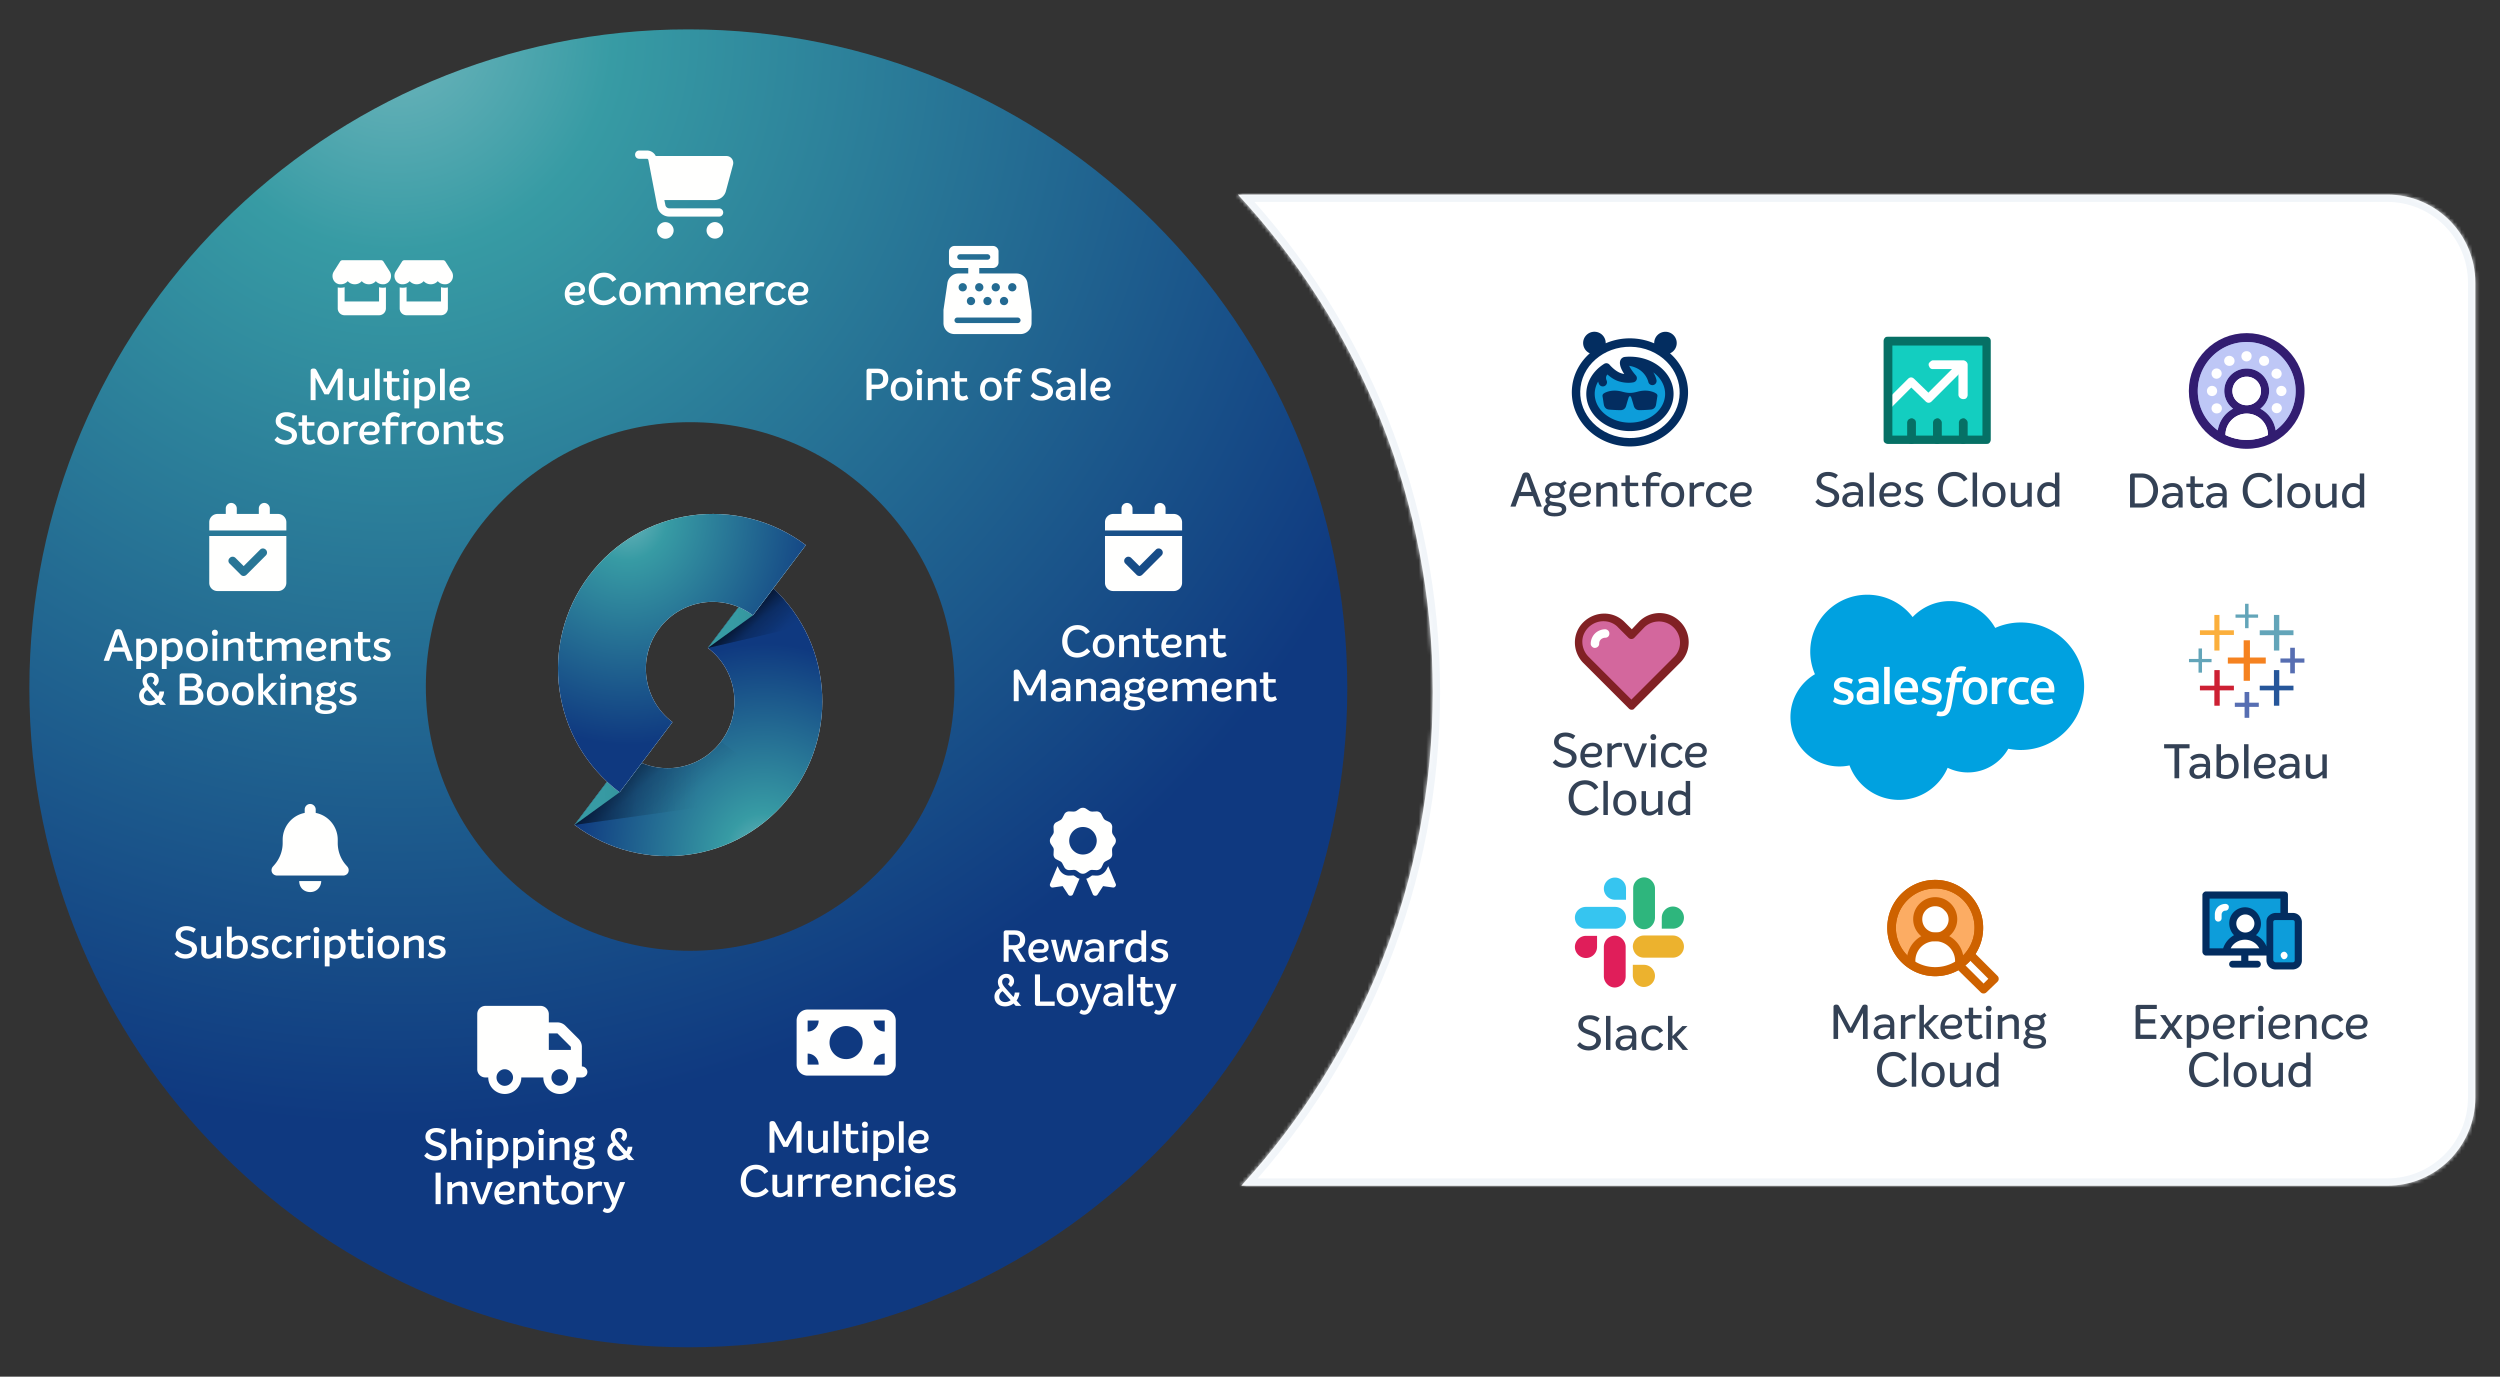
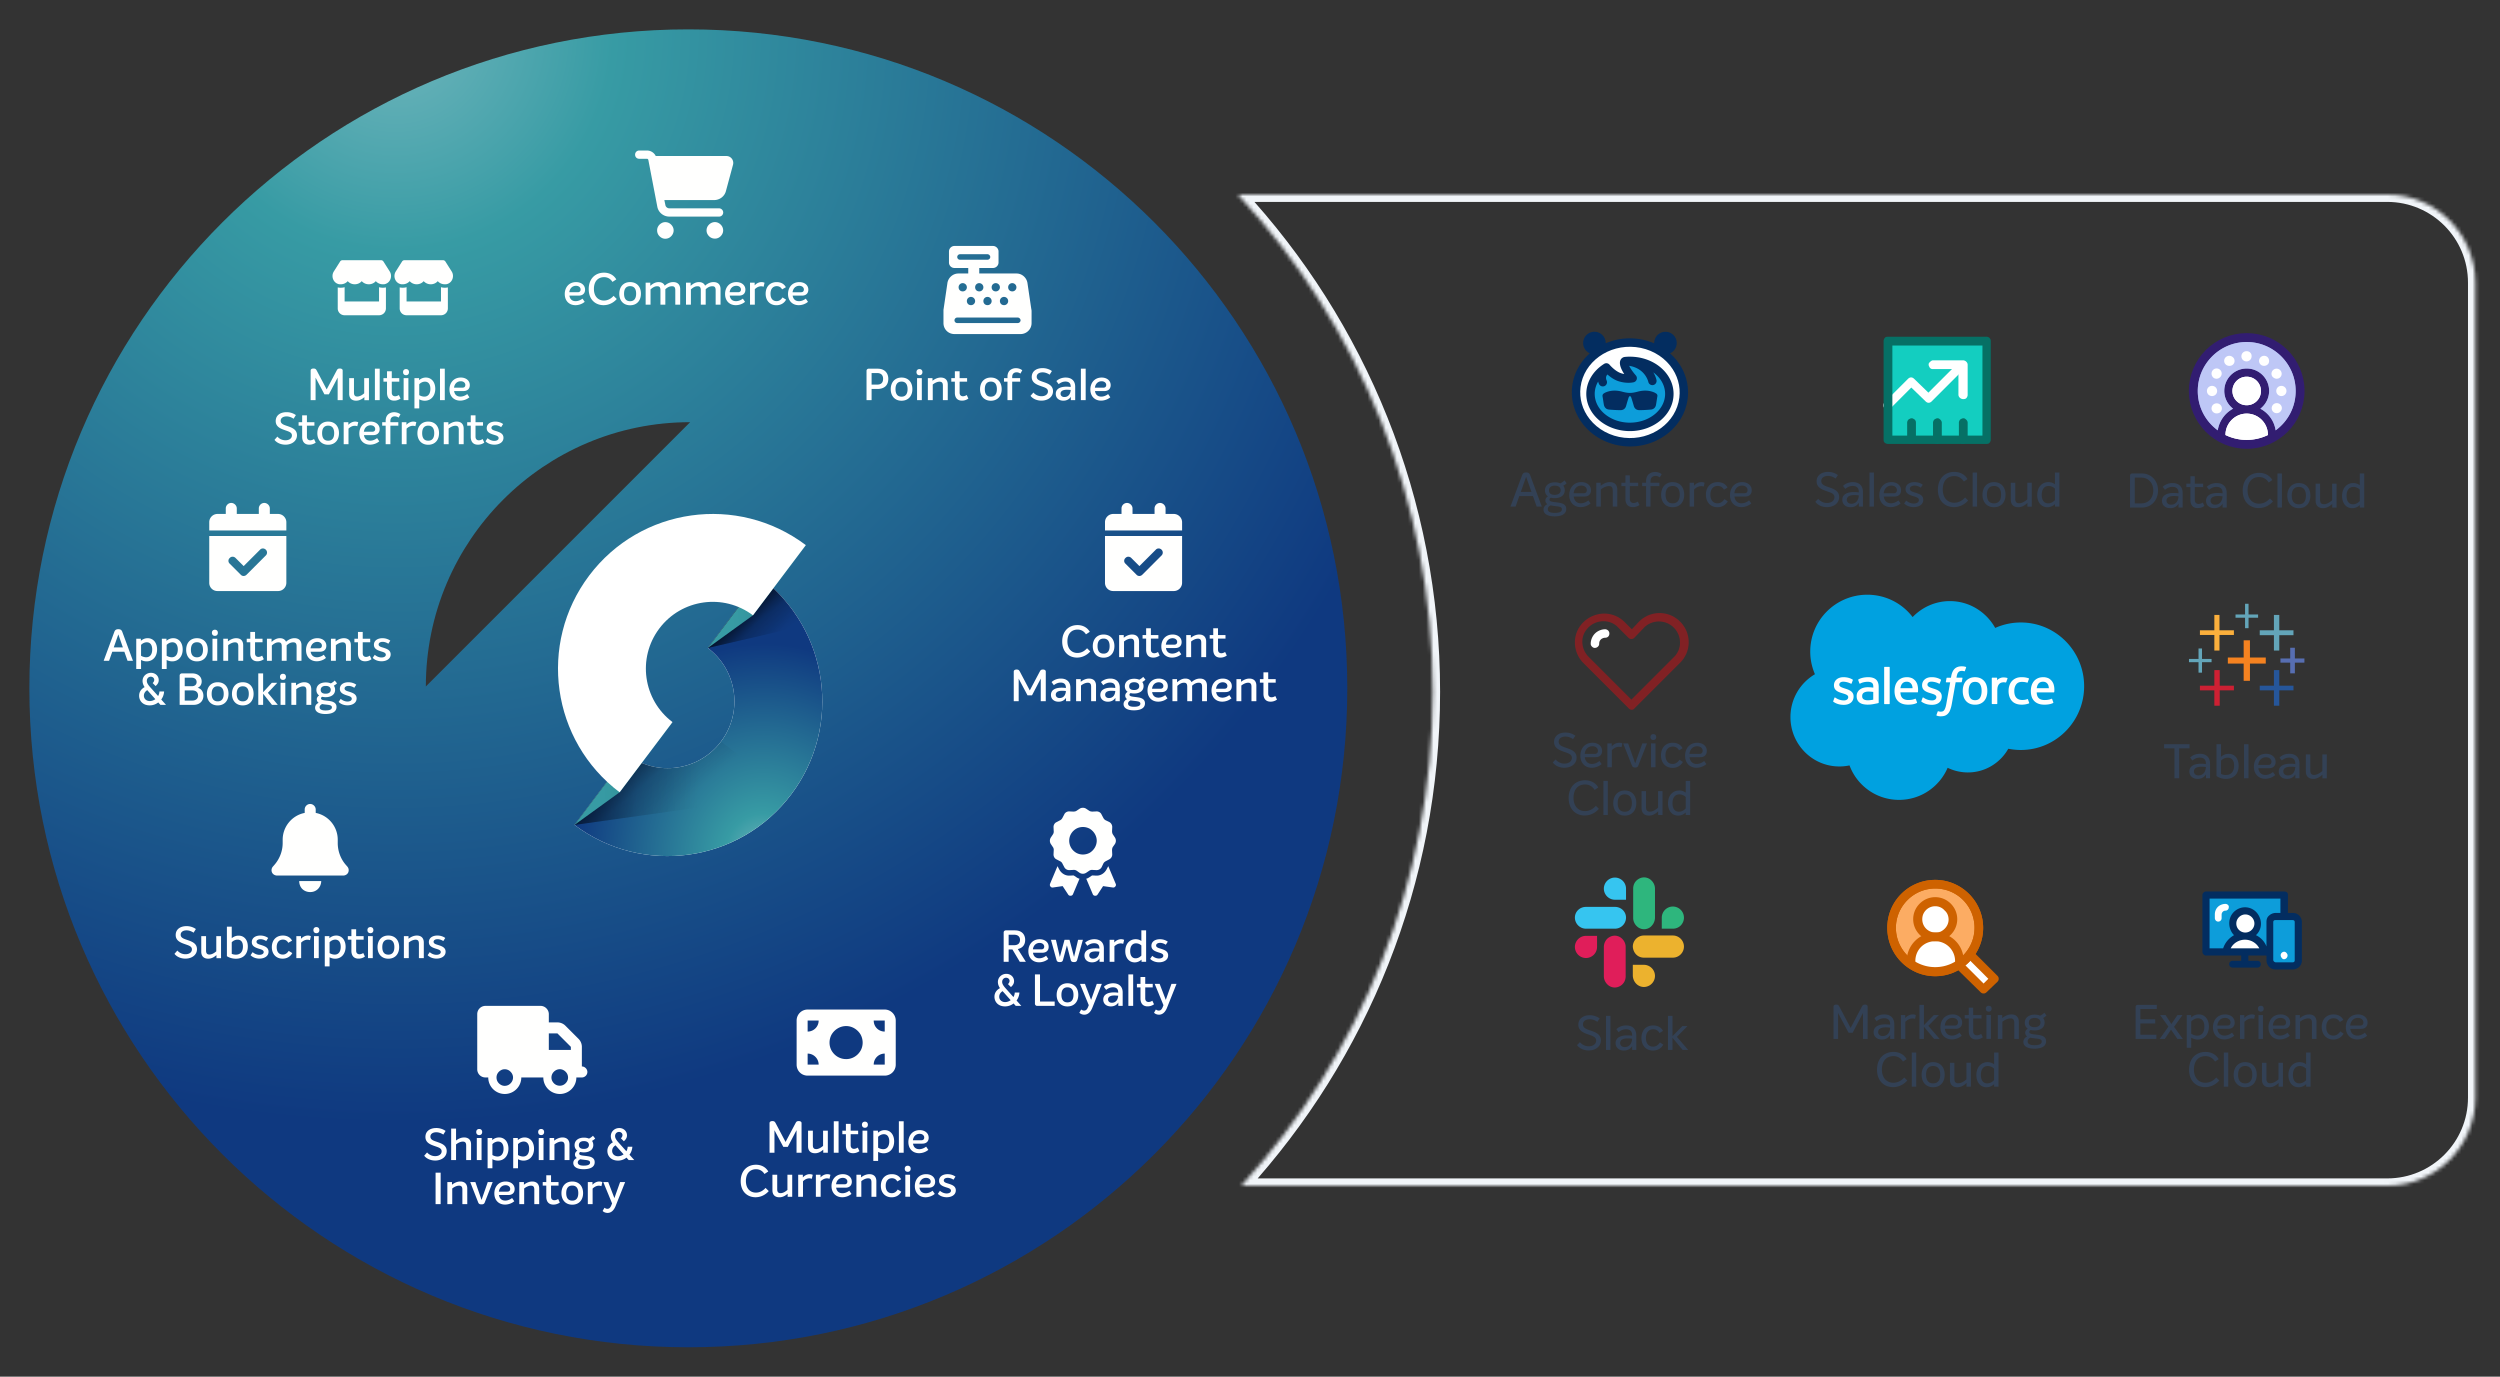
<svg xmlns="http://www.w3.org/2000/svg" width="681" height="375" fill="none">
  <rect width="100%" height="100%" fill="#333333" stroke="none" />
-   <path d="M187.5 8C286.635 8 367 88.365 367 187.5S286.635 367 187.5 367 8 286.635 8 187.5 88.365 8 187.5 8Zm.5 107c-39.764 0-72 32.236-72 72s32.236 72 72 72 72-32.236 72-72-32.236-72-72-72Z" fill="url(#a)" />
+   <path d="M187.5 8C286.635 8 367 88.365 367 187.5S286.635 367 187.5 367 8 286.635 8 187.5 88.365 8 187.5 8Zm.5 107c-39.764 0-72 32.236-72 72Z" fill="url(#a)" />
  <path d="M217.644 82.04c.612 0 1.308-.264 1.848-.696l.6.876c-.72.612-1.668.912-2.52.912-1.692 0-2.916-1.152-2.916-3.048 0-1.716 1.068-3.24 3.096-3.24 1.236 0 2.436.696 2.436 2.076 0 .924-.564 1.608-1.74 1.608h-2.532c.144.924.696 1.512 1.728 1.512Zm.072-4.188c-.936 0-1.68.648-1.824 1.752h2.316c.48 0 .768-.264.768-.744 0-.54-.468-1.008-1.26-1.008Zm-6.238 5.292c-1.692 0-2.916-1.188-2.916-3.132 0-1.908 1.176-3.168 3-3.168 1.068 0 2.004.432 2.508 1.392l-1.032.588c-.324-.6-.84-.876-1.464-.876-.912 0-1.692.636-1.692 2.064s.756 2.016 1.656 2.016c.636 0 1.164-.3 1.62-1.008l.972.6c-.408.804-1.296 1.524-2.652 1.524Zm-4.042-6.3c.288 0 .576.06.828.18l-.252 1.08c-.252-.072-.456-.12-.684-.12-.552 0-1.176.252-1.716.792V83h-1.308v-6h1.272v.732c.48-.54 1.164-.888 1.86-.888Zm-6.937 5.196c.612 0 1.308-.264 1.848-.696l.6.876c-.72.612-1.668.912-2.52.912-1.692 0-2.916-1.152-2.916-3.048 0-1.716 1.068-3.24 3.096-3.24 1.236 0 2.436.696 2.436 2.076 0 .924-.564 1.608-1.74 1.608h-2.532c.144.924.696 1.512 1.728 1.512Zm.072-4.188c-.936 0-1.68.648-1.824 1.752h2.316c.48 0 .768-.264.768-.744 0-.54-.468-1.008-1.26-1.008Zm-6.204-1.008c1.2 0 1.908.672 1.908 1.92V83h-1.332v-3.936c0-.744-.24-1.092-.876-1.092-.648 0-1.188.228-1.836.816V83h-1.332v-3.936c0-.744-.228-1.092-.876-1.092-.6 0-1.116.24-1.824.864V83h-1.332v-6h1.26v.864c.72-.648 1.464-1.02 2.244-1.02.84 0 1.416.336 1.692.972.708-.624 1.476-.972 2.304-.972Zm-10.992 0c1.2 0 1.908.672 1.908 1.92V83h-1.332v-3.936c0-.744-.24-1.092-.876-1.092-.648 0-1.188.228-1.836.816V83h-1.332v-3.936c0-.744-.228-1.092-.876-1.092-.6 0-1.116.24-1.824.864V83h-1.332v-6h1.26v.864c.72-.648 1.464-1.02 2.244-1.02.84 0 1.416.336 1.692.972.708-.624 1.476-.972 2.304-.972Zm-11.74 6.312c-1.8 0-2.952-1.26-2.94-3.156.012-1.908 1.152-3.156 2.94-3.156 1.824 0 2.952 1.248 2.952 3.156 0 1.896-1.128 3.156-2.952 3.156Zm0-1.104c1.08 0 1.644-.708 1.644-2.052s-.564-2.052-1.644-2.052c-1.068 0-1.644.708-1.644 2.052s.564 2.052 1.644 2.052Zm-7.226 1.08c-2.16 0-4.044-1.464-4.044-4.38 0-2.76 1.716-4.476 4.176-4.476 1.452 0 2.676.672 3.336 1.836l-1.044.684c-.588-.948-1.452-1.296-2.268-1.296-1.656 0-2.784 1.116-2.784 3.204 0 2.148 1.272 3.168 2.712 3.168 1.224 0 2.1-.672 2.64-1.284l.876.864c-.864.996-2.148 1.68-3.6 1.68Zm-7.586-1.092c.612 0 1.308-.264 1.848-.696l.6.876c-.72.612-1.668.912-2.52.912-1.692 0-2.916-1.152-2.916-3.048 0-1.716 1.068-3.24 3.096-3.24 1.236 0 2.436.696 2.436 2.076 0 .924-.564 1.608-1.74 1.608h-2.532c.144.924.696 1.512 1.728 1.512Zm.072-4.188c-.936 0-1.68.648-1.824 1.752h2.316c.48 0 .768-.264.768-.744 0-.54-.468-1.008-1.26-1.008Zm100.993 248.28c-.9 0-1.824-.3-2.424-.936l.564-.828c.636.54 1.308.732 1.836.732.588 0 1.176-.228 1.176-.756 0-.588-.768-.732-1.428-.948-.972-.312-1.812-.72-1.812-1.752 0-1.188 1.044-1.8 2.328-1.8.78 0 1.56.24 2.136.672l-.54.84c-.528-.348-1.056-.516-1.56-.516-.636 0-1.08.288-1.08.708 0 .516.612.684 1.212.864 1.056.336 2.064.684 2.064 1.848 0 1.236-1.176 1.872-2.472 1.872Zm-5.702-1.092c.612 0 1.308-.264 1.848-.696l.6.876c-.72.612-1.668.912-2.52.912-1.692 0-2.916-1.152-2.916-3.048 0-1.716 1.068-3.24 3.096-3.24 1.236 0 2.436.696 2.436 2.076 0 .924-.564 1.608-1.74 1.608h-2.532c.144.924.696 1.512 1.728 1.512Zm.072-4.188c-.936 0-1.68.648-1.824 1.752h2.316c.48 0 .768-.264.768-.744 0-.54-.468-1.008-1.26-1.008Zm-4.993-1.644c-.504 0-.816-.324-.816-.84 0-.504.312-.828.816-.828.492 0 .804.324.804.828 0 .516-.312.84-.804.84Zm-.66 6.792v-6h1.296v6h-1.296Zm-3.748.144c-1.692 0-2.916-1.188-2.916-3.132 0-1.908 1.176-3.168 3-3.168 1.068 0 2.004.432 2.508 1.392l-1.032.588c-.324-.6-.84-.876-1.464-.876-.912 0-1.692.636-1.692 2.064s.756 2.016 1.656 2.016c.636 0 1.164-.3 1.62-1.008l.972.6c-.408.804-1.296 1.524-2.652 1.524Zm-6.06-6.3c1.224 0 1.92.684 1.92 1.92V326h-1.332v-3.936c0-.792-.288-1.092-.9-1.092-.552 0-1.212.264-1.86.768V326h-1.332v-6h1.26v.72c.708-.552 1.488-.876 2.244-.876Zm-7.31 5.196c.612 0 1.308-.264 1.848-.696l.6.876c-.72.612-1.668.912-2.52.912-1.692 0-2.916-1.152-2.916-3.048 0-1.716 1.068-3.24 3.096-3.24 1.236 0 2.436.696 2.436 2.076 0 .924-.564 1.608-1.74 1.608h-2.532c.144.924.696 1.512 1.728 1.512Zm.072-4.188c-.936 0-1.68.648-1.824 1.752h2.316c.48 0 .768-.264.768-.744 0-.54-.468-1.008-1.26-1.008Zm-4.185-1.008c.288 0 .576.06.828.18l-.252 1.08c-.252-.072-.456-.12-.684-.12-.552 0-1.176.252-1.716.792V326h-1.308v-6h1.272v.732c.48-.54 1.164-.888 1.86-.888Zm-4.817 0c.288 0 .576.06.828.18l-.252 1.08c-.252-.072-.456-.12-.684-.12-.552 0-1.176.252-1.716.792V326h-1.308v-6h1.272v.732c.48-.54 1.164-.888 1.86-.888Zm-6.06.156h1.296v6.012h-1.248v-.84c-.696.612-1.404.972-2.244.972-1.176 0-1.896-.648-1.896-1.908V320h1.308v3.948c0 .756.3 1.068.9 1.068.636 0 1.236-.336 1.884-.876V320Zm-8.69 6.132c-2.16 0-4.044-1.464-4.044-4.38 0-2.76 1.716-4.476 4.176-4.476 1.452 0 2.676.672 3.336 1.836l-1.044.684c-.588-.948-1.452-1.296-2.268-1.296-1.656 0-2.784 1.116-2.784 3.204 0 2.148 1.272 3.168 2.712 3.168 1.224 0 2.1-.672 2.64-1.284l.876.864c-.864.996-2.148 1.68-3.6 1.68Zm44.616-13.092c.612 0 1.308-.264 1.848-.696l.6.876c-.72.612-1.668.912-2.52.912-1.692 0-2.916-1.152-2.916-3.048 0-1.716 1.068-3.24 3.096-3.24 1.236 0 2.436.696 2.436 2.076 0 .924-.564 1.608-1.74 1.608h-2.532c.144.924.696 1.512 1.728 1.512Zm.072-4.188c-.936 0-1.68.648-1.824 1.752h2.316c.48 0 .768-.264.768-.744 0-.54-.468-1.008-1.26-1.008ZM244.853 314v-8.568h1.308V314h-1.308ZM241 307.844c1.512 0 2.568 1.212 2.568 3.06 0 1.944-1.164 3.252-2.856 3.252-.612 0-1.128-.18-1.512-.384v2.472h-1.308V308h1.26v.564c.492-.432 1.116-.72 1.848-.72Zm-.396 5.196c.984 0 1.632-.744 1.632-2.124 0-1.224-.528-1.956-1.476-1.956-.576 0-1.128.264-1.56.708v2.964c.42.252.924.408 1.404.408Zm-4.994-5.832c-.504 0-.816-.324-.816-.84 0-.504.312-.828.816-.828.492 0 .804.324.804.828 0 .516-.312.84-.804.84Zm-.66 6.792v-6h1.296v6h-1.296Zm-1.298-1.404.456.972a2.904 2.904 0 0 1-1.752.564c-1.296 0-1.932-.84-1.932-2.136v-3.036h-.972V308h.972v-1.86h1.296V308h2.04v.96h-2.04v3c0 .756.492.984.9.984.324 0 .696-.12 1.032-.348Zm-6.53 1.404v-8.568h1.308V314h-1.308Zm-2.916-6h1.296v6.012h-1.248v-.84c-.696.612-1.404.972-2.244.972-1.176 0-1.896-.648-1.896-1.908V308h1.308v3.948c0 .756.3 1.068.9 1.068.636 0 1.236-.336 1.884-.876V308Zm-6.618-2.616c.432 0 .756.192.756.54V314h-1.368v-6.144l-2.388 4.56h-1.212l-2.412-4.548V314h-1.344v-8.064c0-.36.336-.552.768-.552.564 0 .708.204.948.66l2.652 5.028 2.664-5.028c.24-.456.36-.66.936-.66ZM168.907 322h1.38l-2.604 6.54c-.432 1.08-1.152 1.86-2.172 1.86-.528 0-1.02-.192-1.356-.528l.504-.888c.24.18.48.3.792.3.504 0 .804-.312 1.068-.948l.204-.528-2.388-5.808h1.344l1.68 4.368 1.548-4.368Zm-5.654-.156c.288 0 .576.06.828.18l-.252 1.08c-.252-.072-.456-.12-.684-.12-.552 0-1.176.252-1.716.792V328h-1.308v-6h1.272v.732c.48-.54 1.164-.888 1.86-.888Zm-7.372 6.312c-1.8 0-2.952-1.26-2.94-3.156.012-1.908 1.152-3.156 2.94-3.156 1.824 0 2.952 1.248 2.952 3.156 0 1.896-1.128 3.156-2.952 3.156Zm0-1.104c1.08 0 1.644-.708 1.644-2.052s-.564-2.052-1.644-2.052c-1.068 0-1.644.708-1.644 2.052s.564 2.052 1.644 2.052Zm-3.844-.456.456.972a2.904 2.904 0 0 1-1.752.564c-1.296 0-1.932-.84-1.932-2.136v-3.036h-.972V322h.972v-1.86h1.296V322h2.04v.96h-2.04v3c0 .756.492.984.9.984.324 0 .696-.12 1.032-.348Zm-7.08-4.752c1.224 0 1.92.684 1.92 1.92V328h-1.332v-3.936c0-.792-.288-1.092-.9-1.092-.552 0-1.212.264-1.86.768V328h-1.332v-6h1.26v.72c.708-.552 1.488-.876 2.244-.876Zm-7.31 5.196c.612 0 1.308-.264 1.848-.696l.6.876c-.72.612-1.668.912-2.52.912-1.692 0-2.916-1.152-2.916-3.048 0-1.716 1.068-3.24 3.096-3.24 1.236 0 2.436.696 2.436 2.076 0 .924-.564 1.608-1.74 1.608h-2.532c.144.924.696 1.512 1.728 1.512Zm.072-4.188c-.936 0-1.68.648-1.824 1.752h2.316c.48 0 .768-.264.768-.744 0-.54-.468-1.008-1.26-1.008Zm-4.854-.852h1.344l-2.16 5.544c-.156.396-.408.528-.888.528-.492 0-.744-.132-.9-.528L128.089 322h1.404l1.68 4.86 1.692-4.86Zm-7.502-.156c1.224 0 1.92.684 1.92 1.92V328h-1.332v-3.936c0-.792-.288-1.092-.9-1.092-.552 0-1.212.264-1.86.768V328h-1.332v-6h1.26v.72c.708-.552 1.488-.876 2.244-.876Zm-6.71 6.156v-8.568h1.38V328h-1.38Zm54.117-12h-1.524l-.588-.66a3.729 3.729 0 0 1-2.328.804c-1.836 0-2.88-1.2-2.88-2.64 0-1.152.696-1.896 1.5-2.34-.384-.54-.564-1.14-.564-1.668 0-1.32 1.092-2.22 2.304-2.22 1.176 0 2.1.852 2.1 1.992 0 .54-.204 1.044-.852 1.608l-.804-.804c.288-.276.432-.576.432-.876 0-.468-.396-.864-.948-.864-.564 0-1.068.444-1.068 1.14 0 .528.3 1.008.864 1.656l2.208 2.472c.216-.372.348-.792.36-1.236h1.272a4.12 4.12 0 0 1-.78 2.184L172.77 316Zm-4.416-1.032c.528 0 1.068-.192 1.512-.516l-2.196-2.46c-.576.348-.924.9-.924 1.512 0 .828.648 1.464 1.608 1.464Zm-6.225-4.836c-.192.216-.528.468-.864.648.228.312.348.696.348 1.128 0 1.248-1.02 2.004-2.58 2.004-.336 0-.66-.036-.936-.108-.204.096-.324.228-.324.432 0 .36.444.492 1.188.576 1.152.144 1.572.192 2.004.36.684.276 1.032.708 1.032 1.428 0 1.248-1.116 1.896-3.036 1.896-1.716 0-2.796-.612-2.796-1.704 0-.624.384-1.08.972-1.344a1.14 1.14 0 0 1-.516-.96c0-.444.252-.792.648-1.044-.48-.336-.756-.852-.756-1.5 0-1.248 1.008-2.052 2.556-2.052.528 0 .984.096 1.368.264.384-.18.84-.516 1.08-.78l.612.756Zm-3.084 2.832c.84 0 1.38-.372 1.38-1.056s-.54-1.068-1.38-1.068c-.852 0-1.356.408-1.356 1.092 0 .708.504 1.032 1.356 1.032Zm.384 3c-.624-.072-1.032-.12-1.344-.18-.432.204-.696.492-.696.852 0 .588.516.888 1.62.888 1.14 0 1.728-.276 1.728-.84 0-.492-.456-.624-1.308-.72Zm-6.228-6.12c1.224 0 1.92.684 1.92 1.92V316h-1.332v-3.936c0-.792-.288-1.092-.9-1.092-.552 0-1.212.264-1.86.768V316h-1.332v-6h1.26v.72c.708-.552 1.488-.876 2.244-.876Zm-5.786-.636c-.504 0-.816-.324-.816-.84 0-.504.312-.828.816-.828.492 0 .804.324.804.828 0 .516-.312.84-.804.84Zm-.66 6.792v-6h1.296v6h-1.296Zm-3.852-6.156c1.512 0 2.568 1.212 2.568 3.06 0 1.944-1.164 3.252-2.856 3.252-.612 0-1.128-.18-1.512-.384v2.472h-1.308V310h1.26v.564c.492-.432 1.116-.72 1.848-.72Zm-.396 5.196c.984 0 1.632-.744 1.632-2.124 0-1.224-.528-1.956-1.476-1.956-.576 0-1.128.264-1.56.708v2.964c.42.252.924.408 1.404.408Zm-6.577-5.196c1.512 0 2.568 1.212 2.568 3.06 0 1.944-1.164 3.252-2.856 3.252-.612 0-1.128-.18-1.512-.384v2.472h-1.308V310h1.26v.564c.492-.432 1.116-.72 1.848-.72Zm-.396 5.196c.984 0 1.632-.744 1.632-2.124 0-1.224-.528-1.956-1.476-1.956-.576 0-1.128.264-1.56.708v2.964c.42.252.924.408 1.404.408Zm-4.994-5.832c-.504 0-.816-.324-.816-.84 0-.504.312-.828.816-.828.492 0 .804.324.804.828 0 .516-.312.84-.804.84Zm-.66 6.792v-6h1.296v6h-1.296Zm-3.48-6.156c1.224 0 1.92.684 1.92 1.92V316h-1.332v-3.936c0-.792-.288-1.092-.9-1.092-.552 0-1.212.264-1.86.768V316h-1.332v-8.568h1.332v3.24c.696-.528 1.44-.828 2.172-.828Zm-7.875 6.288c-1.188 0-2.328-.468-2.976-1.308l.792-.9a2.886 2.886 0 0 0 2.208 1.008c1.068 0 1.752-.552 1.752-1.308 0-.876-.876-1.068-1.932-1.452-1.26-.432-2.484-.972-2.484-2.472 0-1.596 1.296-2.424 2.952-2.424a4.38 4.38 0 0 1 2.544.792l-.624.996c-.672-.444-1.32-.636-1.908-.636-.9 0-1.608.408-1.608 1.188 0 .864.864 1.116 1.86 1.452 1.212.42 2.58.912 2.58 2.496 0 1.56-1.392 2.568-3.156 2.568Zm.386-55c-.9 0-1.824-.3-2.424-.936l.564-.828c.636.54 1.308.732 1.836.732.588 0 1.176-.228 1.176-.756 0-.588-.768-.732-1.428-.948-.972-.312-1.812-.72-1.812-1.752 0-1.188 1.044-1.8 2.328-1.8.78 0 1.56.24 2.136.672l-.54.84c-.528-.348-1.056-.516-1.56-.516-.636 0-1.08.288-1.08.708 0 .516.612.684 1.212.864 1.056.336 2.064.684 2.064 1.848 0 1.236-1.176 1.872-2.472 1.872Zm-5.388-6.288c1.224 0 1.92.684 1.92 1.92V261h-1.332v-3.936c0-.792-.288-1.092-.9-1.092-.552 0-1.212.264-1.86.768V261h-1.332v-6h1.26v.72c.708-.552 1.488-.876 2.244-.876Zm-7.744 6.312c-1.8 0-2.952-1.26-2.94-3.156.012-1.908 1.152-3.156 2.94-3.156 1.824 0 2.952 1.248 2.952 3.156 0 1.896-1.128 3.156-2.952 3.156Zm0-1.104c1.08 0 1.644-.708 1.644-2.052s-.564-2.052-1.644-2.052c-1.068 0-1.644.708-1.644 2.052s.564 2.052 1.644 2.052Zm-4.874-5.844c-.504 0-.816-.324-.816-.84 0-.504.312-.828.816-.828.492 0 .804.324.804.828 0 .516-.312.84-.804.84Zm-.66 6.792v-6h1.296v6h-1.296Zm-1.298-1.404.456.972a2.904 2.904 0 0 1-1.752.564c-1.296 0-1.932-.84-1.932-2.136v-3.036h-.972V255h.972v-1.86h1.296V255h2.04v.96h-2.04v3c0 .756.492.984.9.984.324 0 .696-.12 1.032-.348Zm-7.371-4.752c1.512 0 2.568 1.212 2.568 3.06 0 1.944-1.164 3.252-2.856 3.252-.612 0-1.128-.18-1.512-.384v2.472h-1.308V255h1.26v.564c.492-.432 1.116-.72 1.848-.72Zm-.396 5.196c.984 0 1.632-.744 1.632-2.124 0-1.224-.528-1.956-1.476-1.956-.576 0-1.128.264-1.56.708v2.964c.42.252.924.408 1.404.408Zm-4.993-5.832c-.504 0-.816-.324-.816-.84 0-.504.312-.828.816-.828.492 0 .804.324.804.828 0 .516-.312.84-.804.84Zm-.66 6.792v-6h1.296v6h-1.296Zm-1.673-6.156c.288 0 .576.06.828.18l-.252 1.08c-.252-.072-.456-.12-.684-.12-.552 0-1.176.252-1.716.792V261h-1.308v-6h1.272v.732c.48-.54 1.164-.888 1.86-.888Zm-6.892 6.3c-1.692 0-2.916-1.188-2.916-3.132 0-1.908 1.176-3.168 3-3.168 1.068 0 2.004.432 2.508 1.392l-1.032.588c-.324-.6-.84-.876-1.464-.876-.912 0-1.692.636-1.692 2.064s.756 2.016 1.656 2.016c.636 0 1.164-.3 1.62-1.008l.972.6c-.408.804-1.296 1.524-2.652 1.524Zm-6.285-.012c-.9 0-1.824-.3-2.424-.936l.564-.828c.636.54 1.308.732 1.836.732.588 0 1.176-.228 1.176-.756 0-.588-.768-.732-1.428-.948-.972-.312-1.812-.72-1.812-1.752 0-1.188 1.044-1.8 2.328-1.8.78 0 1.56.24 2.136.672l-.54.84c-.528-.348-1.056-.516-1.56-.516-.636 0-1.08.288-1.08.708 0 .516.612.684 1.212.864 1.056.336 2.064.684 2.064 1.848 0 1.236-1.176 1.872-2.472 1.872ZM65 254.868c1.511 0 2.507 1.164 2.507 2.976 0 1.956-1.152 3.312-3.24 3.312-.9 0-1.8-.252-2.46-.696v-8.028h1.32v3.132c.504-.408 1.116-.696 1.872-.696Zm-.745 5.184c1.212 0 1.92-.828 1.92-2.232 0-1.14-.468-1.86-1.476-1.86-.564 0-1.128.252-1.572.708v3.156c.336.156.72.228 1.128.228ZM58.915 255h1.296v6.012h-1.248v-.84c-.696.612-1.404.972-2.244.972-1.176 0-1.896-.648-1.896-1.908V255h1.308v3.948c0 .756.3 1.068.9 1.068.636 0 1.236-.336 1.884-.876V255Zm-8.415 6.132c-1.188 0-2.328-.468-2.977-1.308l.792-.9a2.886 2.886 0 0 0 2.209 1.008c1.068 0 1.752-.552 1.752-1.308 0-.876-.877-1.068-1.933-1.452-1.26-.432-2.484-.972-2.484-2.472 0-1.596 1.297-2.424 2.953-2.424a4.38 4.38 0 0 1 2.544.792l-.625.996c-.672-.444-1.32-.636-1.907-.636-.9 0-1.608.408-1.608 1.188 0 .864.864 1.116 1.86 1.452 1.212.42 2.58.912 2.58 2.496 0 1.56-1.392 2.568-3.157 2.568Zm44.169-69c-.9 0-1.824-.3-2.424-.936l.564-.828c.636.54 1.308.732 1.836.732.588 0 1.176-.228 1.176-.756 0-.588-.768-.732-1.428-.948-.972-.312-1.812-.72-1.812-1.752 0-1.188 1.044-1.8 2.328-1.8.78 0 1.56.24 2.136.672l-.54.84c-.528-.348-1.056-.516-1.56-.516-.636 0-1.08.288-1.08.708 0 .516.612.684 1.212.864 1.056.336 2.064.684 2.064 1.848 0 1.236-1.176 1.872-2.472 1.872Zm-2.87-6c-.192.216-.528.468-.864.648.228.312.348.696.348 1.128 0 1.248-1.02 2.004-2.58 2.004-.336 0-.66-.036-.936-.108-.204.096-.324.228-.324.432 0 .36.444.492 1.188.576 1.152.144 1.572.192 2.004.36.684.276 1.032.708 1.032 1.428 0 1.248-1.116 1.896-3.036 1.896-1.716 0-2.796-.612-2.796-1.704 0-.624.384-1.08.972-1.344a1.14 1.14 0 0 1-.516-.96c0-.444.252-.792.648-1.044-.48-.336-.756-.852-.756-1.5 0-1.248 1.008-2.052 2.556-2.052.528 0 .984.096 1.368.264.384-.18.84-.516 1.08-.78l.612.756Zm-3.084 2.832c.84 0 1.38-.372 1.38-1.056s-.54-1.068-1.38-1.068c-.852 0-1.356.408-1.356 1.092 0 .708.504 1.032 1.356 1.032Zm.384 3c-.624-.072-1.032-.12-1.344-.18-.432.204-.696.492-.696.852 0 .588.516.888 1.62.888 1.14 0 1.728-.276 1.728-.84 0-.492-.456-.624-1.308-.72Zm-6.229-6.12c1.225 0 1.92.684 1.92 1.92V192h-1.33v-3.936c0-.792-.288-1.092-.9-1.092-.552 0-1.212.264-1.86.768V192h-1.332v-6h1.26v.72c.708-.552 1.488-.876 2.244-.876Zm-5.785-.636c-.504 0-.816-.324-.816-.84 0-.504.312-.828.816-.828.492 0 .804.324.804.828 0 .516-.312.84-.804.84Zm-.66 6.792v-6h1.296v6h-1.296Zm-.755 0h-1.595l-2.4-3.036V192h-1.32v-8.568h1.32v5.136L74.039 186h1.476l-2.544 2.724 2.7 3.276Zm-9.543.156c-1.8 0-2.952-1.26-2.94-3.156.012-1.908 1.152-3.156 2.94-3.156 1.824 0 2.952 1.248 2.952 3.156 0 1.896-1.128 3.156-2.952 3.156Zm0-1.104c1.08 0 1.644-.708 1.644-2.052s-.564-2.052-1.644-2.052c-1.068 0-1.644.708-1.644 2.052s.564 2.052 1.644 2.052Zm-6.832 1.104c-1.8 0-2.952-1.26-2.94-3.156.012-1.908 1.152-3.156 2.94-3.156 1.824 0 2.952 1.248 2.952 3.156 0 1.896-1.128 3.156-2.952 3.156Zm0-1.104c1.08 0 1.644-.708 1.644-2.052s-.564-2.052-1.644-2.052c-1.068 0-1.644.708-1.644 2.052s.564 2.052 1.644 2.052ZM48.938 192v-7.968c0-.408.324-.6.636-.6h2.796c1.476 0 2.568.84 2.568 2.208 0 .804-.42 1.428-1.08 1.716v.012c.936.204 1.548 1.056 1.548 2.148 0 1.476-1.044 2.484-2.628 2.484h-3.84Zm1.38-5.076h1.956c.792 0 1.284-.456 1.284-1.128 0-.756-.54-1.2-1.428-1.2h-1.812v2.328Zm0 3.912h2.064c.948 0 1.572-.54 1.572-1.356 0-.912-.588-1.416-1.632-1.416h-2.004v2.772Zm-5.1 1.164h-1.524l-.588-.66a3.729 3.729 0 0 1-2.328.804c-1.836 0-2.88-1.2-2.88-2.64 0-1.152.696-1.896 1.5-2.34-.384-.54-.564-1.14-.564-1.668 0-1.32 1.092-2.22 2.304-2.22 1.176 0 2.1.852 2.1 1.992 0 .54-.204 1.044-.852 1.608l-.804-.804c.288-.276.432-.576.432-.876 0-.468-.396-.864-.948-.864-.564 0-1.068.444-1.068 1.14 0 .528.3 1.008.864 1.656l2.208 2.472c.216-.372.348-.792.36-1.236h1.272a4.12 4.12 0 0 1-.78 2.184L45.218 192Zm-4.416-1.032c.528 0 1.068-.192 1.512-.516l-2.196-2.46c-.576.348-.924.9-.924 1.512 0 .828.648 1.464 1.608 1.464Zm63.142-10.836c-.9 0-1.824-.3-2.424-.936l.564-.828c.636.54 1.308.732 1.836.732.588 0 1.176-.228 1.176-.756 0-.588-.768-.732-1.428-.948-.972-.312-1.812-.72-1.812-1.752 0-1.188 1.044-1.8 2.328-1.8.78 0 1.56.24 2.136.672l-.54.84c-.528-.348-1.056-.516-1.56-.516-.636 0-1.08.288-1.08.708 0 .516.612.684 1.212.864 1.056.336 2.064.684 2.064 1.848 0 1.236-1.176 1.872-2.472 1.872Zm-3.206-1.536.456.972a2.903 2.903 0 0 1-1.752.564c-1.296 0-1.932-.84-1.932-2.136v-3.036h-.972V174h.972v-1.86h1.296V174h2.04v.96h-2.04v3c0 .756.492.984.9.984.324 0 .696-.12 1.032-.348Zm-7.08-4.752c1.224 0 1.92.684 1.92 1.92V180h-1.332v-3.936c0-.792-.288-1.092-.9-1.092-.552 0-1.212.264-1.86.768V180h-1.332v-6h1.26v.72c.708-.552 1.488-.876 2.244-.876Zm-7.309 5.196c.612 0 1.308-.264 1.848-.696l.6.876c-.72.612-1.668.912-2.52.912-1.692 0-2.916-1.152-2.916-3.048 0-1.716 1.068-3.24 3.096-3.24 1.236 0 2.436.696 2.436 2.076 0 .924-.564 1.608-1.74 1.608H84.62c.144.924.696 1.512 1.728 1.512Zm.072-4.188c-.936 0-1.68.648-1.824 1.752h2.316c.48 0 .768-.264.768-.744 0-.54-.468-1.008-1.26-1.008Zm-6.205-1.008c1.2 0 1.908.672 1.908 1.92V180h-1.332v-3.936c0-.744-.24-1.092-.876-1.092-.648 0-1.188.228-1.836.816V180h-1.332v-3.936c0-.744-.228-1.092-.876-1.092-.6 0-1.116.24-1.824.864V180h-1.332v-6h1.26v.864c.72-.648 1.464-1.02 2.244-1.02.84 0 1.416.336 1.692.972.708-.624 1.476-.972 2.304-.972Zm-8.81 4.752.456.972a2.904 2.904 0 0 1-1.752.564c-1.296 0-1.932-.84-1.932-2.136v-3.036h-.972V174h.972v-1.86h1.296V174h2.04v.96h-2.04v3c0 .756.492.984.9.984.324 0 .696-.12 1.032-.348Zm-7.08-4.752c1.224 0 1.92.684 1.92 1.92V180h-1.332v-3.936c0-.792-.288-1.092-.9-1.092-.552 0-1.212.264-1.86.768V180h-1.332v-6h1.26v.72c.708-.552 1.488-.876 2.244-.876Zm-5.786-.636c-.504 0-.816-.324-.816-.84 0-.504.312-.828.816-.828.492 0 .804.324.804.828 0 .516-.312.84-.804.84ZM57.88 180v-6h1.296v6H57.88Zm-4.228.156c-1.8 0-2.952-1.26-2.94-3.156.012-1.908 1.152-3.156 2.94-3.156 1.824 0 2.952 1.248 2.952 3.156 0 1.896-1.128 3.156-2.952 3.156Zm0-1.104c1.08 0 1.644-.708 1.644-2.052s-.564-2.052-1.644-2.052c-1.068 0-1.644.708-1.644 2.052s.564 2.052 1.644 2.052Zm-6.456-5.208c1.512 0 2.568 1.212 2.568 3.06 0 1.944-1.165 3.252-2.857 3.252-.611 0-1.127-.18-1.511-.384v2.472h-1.309V174h1.26v.564c.492-.432 1.117-.72 1.849-.72Zm-.396 5.196c.983 0 1.632-.744 1.632-2.124 0-1.224-.529-1.956-1.477-1.956-.575 0-1.127.264-1.56.708v2.964c.42.252.924.408 1.404.408Zm-6.577-5.196c1.512 0 2.568 1.212 2.568 3.06 0 1.944-1.164 3.252-2.856 3.252-.612 0-1.128-.18-1.512-.384v2.472h-1.308V174h1.26v.564c.492-.432 1.116-.72 1.848-.72Zm-.396 5.196c.984 0 1.632-.744 1.632-2.124 0-1.224-.528-1.956-1.476-1.956-.576 0-1.128.264-1.56.708v2.964c.42.252.924.408 1.404.408Zm-5.085.96-.864-2.46h-3.3l-.864 2.46h-1.476l2.916-7.908c.192-.504.528-.696 1.08-.696s.876.192 1.068.696L36.218 180h-1.476Zm-3.756-3.648h2.484l-1.236-3.552-1.248 3.552ZM319.107 268h1.38l-2.604 6.54c-.432 1.08-1.152 1.86-2.172 1.86-.528 0-1.02-.192-1.356-.528l.504-.888c.24.18.48.3.792.3.504 0 .804-.312 1.068-.948l.204-.528-2.388-5.808h1.344l1.68 4.368 1.548-4.368Zm-5.211 4.596.456.972a2.904 2.904 0 0 1-1.752.564c-1.296 0-1.932-.84-1.932-2.136v-3.036h-.972V268h.972v-1.86h1.296V268h2.04v.96h-2.04v3c0 .756.492.984.9.984.324 0 .696-.12 1.032-.348ZM307.367 274v-8.568h1.308V274h-1.308Zm-4.142-6.156c1.572 0 2.592.876 2.592 2.496V274h-1.188v-.912c-.42.648-1.092 1.056-2.04 1.056-1.236 0-2.064-.744-2.064-1.848 0-1.476 1.38-1.968 2.928-1.968.396 0 .78.036 1.14.084v-.132c0-.9-.528-1.344-1.428-1.344-.588 0-1.212.192-1.848.708l-.624-.84c.66-.636 1.596-.96 2.532-.96Zm-.36 5.304c1.104 0 1.668-.84 1.728-1.92-.372-.036-.708-.06-1.032-.06-.996 0-1.728.3-1.728 1.068 0 .54.408.912 1.032.912ZM298.763 268h1.38l-2.604 6.54c-.432 1.08-1.152 1.86-2.172 1.86-.528 0-1.02-.192-1.356-.528l.504-.888c.24.18.48.3.792.3.504 0 .804-.312 1.068-.948l.204-.528-2.388-5.808h1.344l1.68 4.368 1.548-4.368Zm-7.988 6.156c-1.8 0-2.952-1.26-2.94-3.156.012-1.908 1.152-3.156 2.94-3.156 1.824 0 2.952 1.248 2.952 3.156 0 1.896-1.128 3.156-2.952 3.156Zm0-1.104c1.08 0 1.644-.708 1.644-2.052s-.564-2.052-1.644-2.052c-1.068 0-1.644.708-1.644 2.052s.564 2.052 1.644 2.052Zm-8.257.948a.587.587 0 0 1-.6-.6v-7.968h1.38v7.38h3.996V274h-4.776Zm-4.308 0h-1.524l-.588-.66a3.729 3.729 0 0 1-2.328.804c-1.836 0-2.88-1.2-2.88-2.64 0-1.152.696-1.896 1.5-2.34-.384-.54-.564-1.14-.564-1.668 0-1.32 1.092-2.22 2.304-2.22 1.176 0 2.1.852 2.1 1.992 0 .54-.204 1.044-.852 1.608l-.804-.804c.288-.276.432-.576.432-.876 0-.468-.396-.864-.948-.864-.564 0-1.068.444-1.068 1.14 0 .528.3 1.008.864 1.656l2.208 2.472c.216-.372.348-.792.36-1.236h1.272a4.12 4.12 0 0 1-.78 2.184L278.21 274Zm-4.416-1.032c.528 0 1.068-.192 1.512-.516l-2.196-2.46c-.576.348-.924.9-.924 1.512 0 .828.648 1.464 1.608 1.464Zm41.938-10.836c-.9 0-1.824-.3-2.424-.936l.564-.828c.636.54 1.308.732 1.836.732.588 0 1.176-.228 1.176-.756 0-.588-.768-.732-1.428-.948-.972-.312-1.812-.72-1.812-1.752 0-1.188 1.044-1.8 2.328-1.8.78 0 1.56.24 2.136.672l-.54.84c-.528-.348-1.056-.516-1.56-.516-.636 0-1.08.288-1.08.708 0 .516.612.684 1.212.864 1.056.336 2.064.684 2.064 1.848 0 1.236-1.176 1.872-2.472 1.872Zm-4.825-8.7h1.296V262h-1.248v-.6c-.504.456-1.128.756-1.884.756-1.464 0-2.544-1.2-2.544-3.06 0-2.004 1.2-3.252 2.832-3.252.588 0 1.116.168 1.548.48v-2.892Zm-1.56 7.608c.54 0 1.104-.24 1.56-.744v-2.748a2.12 2.12 0 0 0-1.44-.588c-.948 0-1.608.696-1.608 2.112 0 1.224.54 1.968 1.488 1.968Zm-3.958-5.196c.288 0 .576.06.828.18l-.252 1.08c-.252-.072-.456-.12-.684-.12-.552 0-1.176.252-1.716.792V262h-1.308v-6h1.272v.732c.48-.54 1.164-.888 1.86-.888Zm-7.285 0c1.572 0 2.592.876 2.592 2.496V262h-1.188v-.912c-.42.648-1.092 1.056-2.04 1.056-1.236 0-2.064-.744-2.064-1.848 0-1.476 1.38-1.968 2.928-1.968.396 0 .78.036 1.14.084v-.132c0-.9-.528-1.344-1.428-1.344-.588 0-1.212.192-1.848.708l-.624-.84c.66-.636 1.596-.96 2.532-.96Zm-.36 5.304c1.104 0 1.668-.84 1.728-1.92-.372-.036-.708-.06-1.032-.06-.996 0-1.728.3-1.728 1.068 0 .54.408.912 1.032.912Zm-4.07-5.148h1.308l-1.572 5.544c-.144.396-.396.528-.864.528-.468 0-.732-.12-.864-.528l-1.056-4.02-1.08 4.02c-.132.408-.384.528-.864.528-.492 0-.744-.132-.876-.528L286.282 256h1.344l1.08 4.668 1.272-4.668h1.356l1.236 4.668 1.104-4.668Zm-10.562 5.04c.612 0 1.308-.264 1.848-.696l.6.876c-.72.612-1.668.912-2.52.912-1.692 0-2.916-1.152-2.916-3.048 0-1.716 1.068-3.24 3.096-3.24 1.236 0 2.436.696 2.436 2.076 0 .924-.564 1.608-1.74 1.608h-2.532c.144.924.696 1.512 1.728 1.512Zm.072-4.188c-.936 0-1.68.648-1.824 1.752h2.316c.48 0 .768-.264.768-.744 0-.54-.468-1.008-1.26-1.008ZM277.791 262l-2.004-3.372h-1.032V262h-1.356v-7.98c0-.336.252-.588.588-.588h2.472c1.848 0 2.796 1.092 2.796 2.616 0 1.308-.696 2.184-2.004 2.472l2.196 3.48h-1.656Zm-3.036-7.38v2.856h1.44c1.08 0 1.656-.504 1.656-1.452 0-.852-.564-1.404-1.608-1.404h-1.488Zm25.246-146.58c.612 0 1.308-.264 1.848-.696l.6.876c-.72.612-1.668.912-2.52.912-1.692 0-2.916-1.152-2.916-3.048 0-1.716 1.068-3.24 3.096-3.24 1.236 0 2.436.696 2.436 2.076 0 .924-.564 1.608-1.74 1.608h-2.532c.144.924.696 1.512 1.728 1.512Zm.072-4.188c-.936 0-1.68.648-1.824 1.752h2.316c.48 0 .768-.264.768-.744 0-.54-.468-1.008-1.26-1.008ZM294.431 109v-8.568h1.308V109h-1.308Zm-4.141-6.156c1.572 0 2.592.876 2.592 2.496V109h-1.188v-.912c-.42.648-1.092 1.056-2.04 1.056-1.236 0-2.064-.744-2.064-1.848 0-1.476 1.38-1.968 2.928-1.968.396 0 .78.036 1.14.084v-.132c0-.9-.528-1.344-1.428-1.344-.588 0-1.212.192-1.848.708l-.624-.84c.66-.636 1.596-.96 2.532-.96Zm-.36 5.304c1.104 0 1.668-.84 1.728-1.92-.372-.036-.708-.06-1.032-.06-.996 0-1.728.3-1.728 1.068 0 .54.408.912 1.032.912Zm-6.245.984c-1.188 0-2.328-.468-2.976-1.308l.792-.9a2.886 2.886 0 0 0 2.208 1.008c1.068 0 1.752-.552 1.752-1.308 0-.876-.876-1.068-1.932-1.452-1.26-.432-2.484-.972-2.484-2.472 0-1.596 1.296-2.424 2.952-2.424a4.38 4.38 0 0 1 2.544.792l-.624.996c-.672-.444-1.32-.636-1.908-.636-.9 0-1.608.408-1.608 1.188 0 .864.864 1.116 1.86 1.452 1.212.42 2.58.912 2.58 2.496 0 1.56-1.392 2.568-3.156 2.568Zm-6.752-7.716c-.636 0-1.212.324-1.212 1.272V103h2.16v.96h-2.16V109h-1.284v-5.04h-.948V103h.948v-.372c0-2.004 1.596-2.34 2.304-2.34.576 0 1.236.18 1.728.576l-.504.9c-.324-.216-.684-.348-1.032-.348Zm-7.027 7.74c-1.8 0-2.952-1.26-2.94-3.156.012-1.908 1.152-3.156 2.94-3.156 1.824 0 2.952 1.248 2.952 3.156 0 1.896-1.128 3.156-2.952 3.156Zm0-1.104c1.08 0 1.644-.708 1.644-2.052s-.564-2.052-1.644-2.052c-1.068 0-1.644.708-1.644 2.052s.564 2.052 1.644 2.052Zm-6.574-.456.456.972a2.904 2.904 0 0 1-1.752.564c-1.296 0-1.932-.84-1.932-2.136v-3.036h-.972V103h.972v-1.86h1.296V103h2.04v.96h-2.04v3c0 .756.492.984.9.984.324 0 .696-.12 1.032-.348Zm-7.08-4.752c1.224 0 1.92.684 1.92 1.92V109h-1.332v-3.936c0-.792-.288-1.092-.9-1.092-.552 0-1.212.264-1.86.768V109h-1.332v-6h1.26v.72c.708-.552 1.488-.876 2.244-.876Zm-5.786-.636c-.504 0-.816-.324-.816-.84 0-.504.312-.828.816-.828.492 0 .804.324.804.828 0 .516-.312.84-.804.84Zm-.66 6.792v-6h1.296v6h-1.296Zm-4.228.156c-1.8 0-2.952-1.26-2.94-3.156.012-1.908 1.152-3.156 2.94-3.156 1.824 0 2.952 1.248 2.952 3.156 0 1.896-1.128 3.156-2.952 3.156Zm0-1.104c1.08 0 1.644-.708 1.644-2.052s-.564-2.052-1.644-2.052c-1.068 0-1.644.708-1.644 2.052s.564 2.052 1.644 2.052Zm-6.488-7.62c1.932 0 2.88 1.248 2.88 2.748 0 1.776-1.056 2.772-2.976 2.772h-1.572V109h-1.38v-7.98c0-.336.252-.588.588-.588h2.46Zm-.12 4.332c1.008 0 1.584-.492 1.584-1.596 0-.96-.564-1.548-1.596-1.548h-1.536v3.144h1.548Zm108.423 84.832.456.972a2.904 2.904 0 0 1-1.752.564c-1.296 0-1.932-.84-1.932-2.136v-3.036h-.972V185h.972v-1.86h1.296V185h2.04v.96h-2.04v3c0 .756.492.984.9.984.324 0 .696-.12 1.032-.348Zm-7.081-4.752c1.224 0 1.92.684 1.92 1.92V191H340.9v-3.936c0-.792-.288-1.092-.9-1.092-.552 0-1.212.264-1.86.768V191h-1.332v-6h1.26v.72c.708-.552 1.488-.876 2.244-.876Zm-7.309 5.196c.612 0 1.308-.264 1.848-.696l.6.876c-.72.612-1.668.912-2.52.912-1.692 0-2.916-1.152-2.916-3.048 0-1.716 1.068-3.24 3.096-3.24 1.236 0 2.436.696 2.436 2.076 0 .924-.564 1.608-1.74 1.608h-2.532c.144.924.696 1.512 1.728 1.512Zm.072-4.188c-.936 0-1.68.648-1.824 1.752h2.316c.48 0 .768-.264.768-.744 0-.54-.468-1.008-1.26-1.008Zm-6.204-1.008c1.2 0 1.908.672 1.908 1.92V191h-1.332v-3.936c0-.744-.24-1.092-.876-1.092-.648 0-1.188.228-1.836.816V191h-1.332v-3.936c0-.744-.228-1.092-.876-1.092-.6 0-1.116.24-1.824.864V191h-1.332v-6h1.26v.864c.72-.648 1.464-1.02 2.244-1.02.84 0 1.416.336 1.692.972.708-.624 1.476-.972 2.304-.972Zm-11.306 5.196c.612 0 1.308-.264 1.848-.696l.6.876c-.72.612-1.668.912-2.52.912-1.692 0-2.916-1.152-2.916-3.048 0-1.716 1.068-3.24 3.096-3.24 1.236 0 2.436.696 2.436 2.076 0 .924-.564 1.608-1.74 1.608h-2.532c.144.924.696 1.512 1.728 1.512Zm.072-4.188c-.936 0-1.68.648-1.824 1.752h2.316c.48 0 .768-.264.768-.744 0-.54-.468-1.008-1.26-1.008Zm-3.615-.72c-.192.216-.528.468-.864.648.228.312.348.696.348 1.128 0 1.248-1.02 2.004-2.58 2.004-.336 0-.66-.036-.936-.108-.204.096-.324.228-.324.432 0 .36.444.492 1.188.576 1.152.144 1.572.192 2.004.36.684.276 1.032.708 1.032 1.428 0 1.248-1.116 1.896-3.036 1.896-1.716 0-2.796-.612-2.796-1.704 0-.624.384-1.08.972-1.344a1.14 1.14 0 0 1-.516-.96c0-.444.252-.792.648-1.044-.48-.336-.756-.852-.756-1.5 0-1.248 1.008-2.052 2.556-2.052.528 0 .984.096 1.368.264.384-.18.84-.516 1.08-.78l.612.756Zm-3.084 2.832c.84 0 1.38-.372 1.38-1.056s-.54-1.068-1.38-1.068c-.852 0-1.356.408-1.356 1.092 0 .708.504 1.032 1.356 1.032Zm.384 3c-.624-.072-1.032-.12-1.344-.18-.432.204-.696.492-.696.852 0 .588.516.888 1.62.888 1.14 0 1.728-.276 1.728-.84 0-.492-.456-.624-1.308-.72Zm-6.889-6.12c1.572 0 2.592.876 2.592 2.496V191h-1.188v-.912c-.42.648-1.092 1.056-2.04 1.056-1.236 0-2.064-.744-2.064-1.848 0-1.476 1.38-1.968 2.928-1.968.396 0 .78.036 1.14.084v-.132c0-.9-.528-1.344-1.428-1.344-.588 0-1.212.192-1.848.708l-.624-.84c.66-.636 1.596-.96 2.532-.96Zm-.36 5.304c1.104 0 1.668-.84 1.728-1.92-.372-.036-.708-.06-1.032-.06-.996 0-1.728.3-1.728 1.068 0 .54.408.912 1.032.912Zm-5.437-5.304c1.224 0 1.92.684 1.92 1.92V191h-1.332v-3.936c0-.792-.288-1.092-.9-1.092-.552 0-1.212.264-1.86.768V191h-1.332v-6h1.26v.72c.708-.552 1.488-.876 2.244-.876Zm-7.657 0c1.572 0 2.592.876 2.592 2.496V191h-1.188v-.912c-.42.648-1.092 1.056-2.04 1.056-1.236 0-2.064-.744-2.064-1.848 0-1.476 1.38-1.968 2.928-1.968.396 0 .78.036 1.14.084v-.132c0-.9-.528-1.344-1.428-1.344-.588 0-1.212.192-1.848.708l-.624-.84c.66-.636 1.596-.96 2.532-.96Zm-.36 5.304c1.104 0 1.668-.84 1.728-1.92-.372-.036-.708-.06-1.032-.06-.996 0-1.728.3-1.728 1.068 0 .54.408.912 1.032.912Zm-4.506-7.764c.432 0 .756.192.756.54V191h-1.368v-6.144l-2.388 4.56h-1.212l-2.412-4.548V191h-1.344v-8.064c0-.36.336-.552.768-.552.564 0 .708.204.948.66l2.652 5.028 2.664-5.028c.24-.456.36-.66.936-.66Zm49.604-4.788.456.972a2.904 2.904 0 0 1-1.752.564c-1.296 0-1.932-.84-1.932-2.136v-3.036h-.972V173h.972v-1.86h1.296V173h2.04v.96h-2.04v3c0 .756.492.984.9.984.324 0 .696-.12 1.032-.348Zm-7.081-4.752c1.224 0 1.92.684 1.92 1.92V179h-1.332v-3.936c0-.792-.288-1.092-.9-1.092-.552 0-1.212.264-1.86.768V179h-1.332v-6h1.26v.72c.708-.552 1.488-.876 2.244-.876Zm-7.309 5.196c.612 0 1.308-.264 1.848-.696l.6.876c-.72.612-1.668.912-2.52.912-1.692 0-2.916-1.152-2.916-3.048 0-1.716 1.068-3.24 3.096-3.24 1.236 0 2.436.696 2.436 2.076 0 .924-.564 1.608-1.74 1.608h-2.532c.144.924.696 1.512 1.728 1.512Zm.072-4.188c-.936 0-1.68.648-1.824 1.752h2.316c.48 0 .768-.264.768-.744 0-.54-.468-1.008-1.26-1.008Zm-3.963 3.744.456.972a2.904 2.904 0 0 1-1.752.564c-1.296 0-1.932-.84-1.932-2.136v-3.036h-.972V173h.972v-1.86h1.296V173h2.04v.96h-2.04v3c0 .756.492.984.9.984.324 0 .696-.12 1.032-.348Zm-7.081-4.752c1.224 0 1.92.684 1.92 1.92V179h-1.332v-3.936c0-.792-.288-1.092-.9-1.092-.552 0-1.212.264-1.86.768V179h-1.332v-6h1.26v.72c.708-.552 1.488-.876 2.244-.876Zm-7.744 6.312c-1.8 0-2.952-1.26-2.94-3.156.012-1.908 1.152-3.156 2.94-3.156 1.824 0 2.952 1.248 2.952 3.156 0 1.896-1.128 3.156-2.952 3.156Zm0-1.104c1.08 0 1.644-.708 1.644-2.052s-.564-2.052-1.644-2.052c-1.068 0-1.644.708-1.644 2.052s.564 2.052 1.644 2.052Zm-7.226 1.08c-2.16 0-4.044-1.464-4.044-4.38 0-2.76 1.716-4.476 4.176-4.476 1.452 0 2.676.672 3.336 1.836l-1.044.684c-.588-.948-1.452-1.296-2.268-1.296-1.656 0-2.784 1.116-2.784 3.204 0 2.148 1.272 3.168 2.712 3.168 1.224 0 2.1-.672 2.64-1.284l.876.864c-.864.996-2.148 1.68-3.6 1.68Zm-158.716-58c-.9 0-1.824-.3-2.424-.936l.564-.828c.636.54 1.308.732 1.836.732.588 0 1.176-.228 1.176-.756 0-.588-.768-.732-1.428-.948-.972-.312-1.812-.72-1.812-1.752 0-1.188 1.044-1.8 2.328-1.8.78 0 1.56.24 2.136.672l-.54.84c-.528-.348-1.056-.516-1.56-.516-.636 0-1.08.288-1.08.708 0 .516.612.684 1.212.864 1.056.336 2.064.684 2.064 1.848 0 1.236-1.176 1.872-2.472 1.872Zm-3.206-1.536.456.972a2.904 2.904 0 0 1-1.752.564c-1.296 0-1.932-.84-1.932-2.136v-3.036h-.972V115h.972v-1.86h1.296V115h2.04v.96h-2.04v3c0 .756.492.984.9.984.324 0 .696-.12 1.032-.348Zm-7.081-4.752c1.224 0 1.921.684 1.921 1.92V121h-1.332v-3.936c0-.792-.289-1.092-.901-1.092-.552 0-1.212.264-1.86.768V121h-1.331v-6h1.26v.72c.708-.552 1.487-.876 2.243-.876Zm-7.744 6.312c-1.8 0-2.952-1.26-2.94-3.156.012-1.908 1.152-3.156 2.94-3.156 1.824 0 2.952 1.248 2.952 3.156 0 1.896-1.128 3.156-2.952 3.156Zm0-1.104c1.08 0 1.644-.708 1.644-2.052s-.564-2.052-1.644-2.052c-1.068 0-1.644.708-1.644 2.052s.564 2.052 1.644 2.052Zm-4.065-5.208c.288 0 .576.06.828.18l-.252 1.08c-.252-.072-.456-.12-.684-.12-.552 0-1.176.252-1.716.792V121h-1.308v-6h1.272v.732c.48-.54 1.164-.888 1.86-.888Zm-5.021-1.428c-.636 0-1.212.324-1.212 1.272V115h2.16v.96h-2.16V121h-1.284v-5.04h-.948V115h.948v-.372c0-2.004 1.596-2.34 2.304-2.34.576 0 1.236.18 1.728.576l-.504.9c-.324-.216-.684-.348-1.032-.348Zm-6.686 6.624c.612 0 1.308-.264 1.848-.696l.6.876c-.72.612-1.668.912-2.52.912-1.692 0-2.916-1.152-2.916-3.048 0-1.716 1.068-3.24 3.096-3.24 1.236 0 2.436.696 2.436 2.076 0 .924-.564 1.608-1.74 1.608h-2.532c.144.924.696 1.512 1.728 1.512Zm.072-4.188c-.936 0-1.68.648-1.824 1.752h2.316c.48 0 .768-.264.768-.744 0-.54-.468-1.008-1.26-1.008Zm-4.185-1.008c.288 0 .576.06.828.18l-.252 1.08c-.252-.072-.456-.12-.684-.12-.552 0-1.176.252-1.716.792V121H93.62v-6h1.272v.732c.48-.54 1.164-.888 1.86-.888Zm-7.373 6.312c-1.8 0-2.951-1.26-2.94-3.156.013-1.908 1.153-3.156 2.94-3.156 1.825 0 2.953 1.248 2.953 3.156 0 1.896-1.128 3.156-2.952 3.156Zm0-1.104c1.08 0 1.645-.708 1.645-2.052s-.564-2.052-1.644-2.052c-1.068 0-1.644.708-1.644 2.052s.564 2.052 1.644 2.052Zm-3.843-.456.456.972a2.904 2.904 0 0 1-1.752.564c-1.296 0-1.932-.84-1.932-2.136v-3.036h-.972V115h.972v-1.86h1.296V115h2.04v.96h-2.04v3c0 .756.492.984.9.984.324 0 .696-.12 1.032-.348Zm-7.795 1.536c-1.188 0-2.328-.468-2.976-1.308l.792-.9a2.886 2.886 0 0 0 2.208 1.008c1.068 0 1.752-.552 1.752-1.308 0-.876-.876-1.068-1.932-1.452-1.26-.432-2.484-.972-2.484-2.472 0-1.596 1.296-2.424 2.952-2.424a4.38 4.38 0 0 1 2.544.792l-.624.996c-.672-.444-1.32-.636-1.908-.636-.9 0-1.608.408-1.608 1.188 0 .864.864 1.116 1.86 1.452 1.212.42 2.58.912 2.58 2.496 0 1.56-1.392 2.568-3.156 2.568Zm47.681-13.092c.612 0 1.308-.264 1.848-.696l.6.876c-.72.612-1.668.912-2.52.912-1.692 0-2.916-1.152-2.916-3.048 0-1.716 1.068-3.24 3.096-3.24 1.236 0 2.436.696 2.436 2.076 0 .924-.564 1.608-1.74 1.608h-2.532c.144.924.696 1.512 1.728 1.512Zm.072-4.188c-.936 0-1.68.648-1.824 1.752h2.316c.48 0 .768-.264.768-.744 0-.54-.468-1.008-1.26-1.008ZM119.853 109v-8.568h1.308V109h-1.308ZM116 102.844c1.512 0 2.568 1.212 2.568 3.06 0 1.944-1.164 3.252-2.856 3.252-.612 0-1.128-.18-1.512-.384v2.472h-1.308V103h1.26v.564c.492-.432 1.116-.72 1.848-.72Zm-.396 5.196c.984 0 1.632-.744 1.632-2.124 0-1.224-.528-1.956-1.476-1.956-.576 0-1.128.264-1.56.708v2.964c.42.252.924.408 1.404.408Zm-4.994-5.832c-.504 0-.816-.324-.816-.84 0-.504.312-.828.816-.828.492 0 .804.324.804.828 0 .516-.312.84-.804.84Zm-.66 6.792v-6h1.296v6h-1.296Zm-1.298-1.404.456.972a2.904 2.904 0 0 1-1.752.564c-1.296 0-1.932-.84-1.932-2.136v-3.036h-.972V103h.972v-1.86h1.296V103h2.04v.96h-2.04v3c0 .756.492.984.9.984.324 0 .696-.12 1.032-.348Zm-6.53 1.404v-8.568h1.308V109h-1.308Zm-2.916-6h1.296v6.012h-1.248v-.84c-.696.612-1.404.972-2.244.972-1.176 0-1.896-.648-1.896-1.908V103h1.308v3.948c0 .756.3 1.068.9 1.068.636 0 1.236-.336 1.884-.876V103Zm-6.618-2.616c.432 0 .756.192.756.54V109h-1.368v-6.144l-2.388 4.56h-1.212l-2.412-4.548V109H84.62v-8.064c0-.36.336-.552.768-.552.564 0 .708.204.948.66l2.652 5.028 2.664-5.028c.24-.456.36-.66.936-.66Z" fill="#fff" />
  <path d="M173 42.125c0-.61.469-1.125 1.125-1.125h2.109c1.032 0 1.969.61 2.391 1.5h19.266c1.218 0 2.109 1.172 1.781 2.39l-1.922 7.126c-.375 1.5-1.734 2.484-3.234 2.484h-13.547l.281 1.36c.094.515.562.89 1.078.89h13.547A1.14 1.14 0 0 1 197 57.875 1.11 1.11 0 0 1 195.875 59h-13.547c-1.594 0-3-1.125-3.281-2.719l-2.438-12.703c-.047-.187-.187-.328-.375-.328h-2.109c-.656 0-1.125-.469-1.125-1.125Zm6 20.625c0-.797.422-1.5 1.125-1.922.656-.422 1.547-.422 2.25 0 .656.422 1.125 1.125 1.125 1.922 0 .844-.469 1.547-1.125 1.969-.703.422-1.594.422-2.25 0-.703-.422-1.125-1.125-1.125-1.969Zm15.75-2.25c.797 0 1.5.469 1.922 1.125.422.703.422 1.594 0 2.25-.422.703-1.125 1.125-1.922 1.125-.844 0-1.547-.422-1.969-1.125-.422-.656-.422-1.547 0-2.25.422-.656 1.125-1.125 1.969-1.125ZM260 67h10.5c.797 0 1.5.703 1.5 1.5v3c0 .844-.703 1.5-1.5 1.5h-3.75v1.5h10.172c1.453 0 2.719 1.125 2.953 2.578l1.031 6.984c.047.235.094.47.094.704V88c0 1.688-1.359 3-3 3h-18c-1.688 0-3-1.313-3-3v-3.234c0-.235 0-.47.047-.657l1.031-7.03c.234-1.454 1.5-2.579 3-2.579h2.672V73H260a1.48 1.48 0 0 1-1.5-1.5v-3c0-.797.656-1.5 1.5-1.5Zm1.5 2.25c-.422 0-.75.375-.75.75 0 .422.328.75.75.75h7.5c.375 0 .75-.328.75-.75 0-.375-.375-.75-.75-.75h-7.5Zm-1.5 18c0 .422.328.75.75.75h16.5c.375 0 .75-.328.75-.75 0-.375-.375-.75-.75-.75h-16.5c-.422 0-.75.375-.75.75Zm2.25-7.875a1.11 1.11 0 0 0 1.125-1.125 1.14 1.14 0 0 0-1.125-1.125 1.11 1.11 0 0 0-1.125 1.125c0 .656.469 1.125 1.125 1.125Zm5.625-1.125a1.14 1.14 0 0 0-1.125-1.125 1.11 1.11 0 0 0-1.125 1.125c0 .656.469 1.125 1.125 1.125a1.11 1.11 0 0 0 1.125-1.125Zm-3.375 4.875A1.11 1.11 0 0 0 265.625 82a1.14 1.14 0 0 0-1.125-1.125A1.11 1.11 0 0 0 263.375 82c0 .656.469 1.125 1.125 1.125Zm7.875-4.875a1.14 1.14 0 0 0-1.125-1.125 1.11 1.11 0 0 0-1.125 1.125c0 .656.469 1.125 1.125 1.125a1.11 1.11 0 0 0 1.125-1.125ZM269 83.125A1.11 1.11 0 0 0 270.125 82 1.14 1.14 0 0 0 269 80.875 1.11 1.11 0 0 0 267.875 82c0 .656.469 1.125 1.125 1.125Zm7.875-4.875a1.14 1.14 0 0 0-1.125-1.125 1.11 1.11 0 0 0-1.125 1.125c0 .656.469 1.125 1.125 1.125a1.11 1.11 0 0 0 1.125-1.125Zm-3.375 4.875A1.11 1.11 0 0 0 274.625 82a1.14 1.14 0 0 0-1.125-1.125A1.11 1.11 0 0 0 272.375 82c0 .656.469 1.125 1.125 1.125ZM307 137c.797 0 1.5.703 1.5 1.5v1.5h6v-1.5c0-.797.656-1.5 1.5-1.5.797 0 1.5.703 1.5 1.5v1.5h2.25c1.219 0 2.25 1.031 2.25 2.25v2.25h-21v-2.25a2.25 2.25 0 0 1 2.25-2.25h2.25v-1.5c0-.797.656-1.5 1.5-1.5Zm-6 9h21v12.75a2.25 2.25 0 0 1-2.25 2.25h-16.5a2.22 2.22 0 0 1-2.25-2.25V146Zm15.422 5.297a1.103 1.103 0 0 0 0-1.547c-.469-.469-1.172-.469-1.594 0l-4.453 4.453-2.203-2.203c-.469-.469-1.172-.469-1.594 0a1.026 1.026 0 0 0 0 1.547l3 3c.422.469 1.125.469 1.594 0l5.25-5.25ZM63 137c.797 0 1.5.703 1.5 1.5v1.5h6v-1.5c0-.797.656-1.5 1.5-1.5.797 0 1.5.703 1.5 1.5v1.5h2.25c1.219 0 2.25 1.031 2.25 2.25v2.25H57v-2.25a2.25 2.25 0 0 1 2.25-2.25h2.25v-1.5c0-.797.656-1.5 1.5-1.5Zm-6 9h21v12.75a2.25 2.25 0 0 1-2.25 2.25h-16.5a2.221 2.221 0 0 1-2.25-2.25V146Zm15.422 5.297a1.104 1.104 0 0 0 0-1.547c-.469-.469-1.172-.469-1.594 0l-4.453 4.453L64.172 152c-.469-.469-1.172-.469-1.594 0a1.027 1.027 0 0 0 0 1.547l3 3c.422.469 1.125.469 1.594 0l5.25-5.25Zm221.687 68.984a1.653 1.653 0 0 1 1.735 0l.843.563c.282.187.61.234.938.234l.984-.047c.61-.047 1.219.281 1.453.844l.469.891c.141.281.375.562.703.703l.891.422c.562.281.891.89.844 1.5l-.047.984c0 .328.047.656.234.937l.563.844a1.653 1.653 0 0 1 0 1.735l-.563.797c-.187.281-.234.609-.234.984l.047.984c.047.61-.282 1.172-.844 1.453l-.891.469c-.281.141-.562.375-.703.703l-.422.891c-.281.562-.89.89-1.5.844l-.984-.047a1.353 1.353 0 0 0-.938.234l-.843.563a1.653 1.653 0 0 1-1.735 0l-.797-.563a1.413 1.413 0 0 0-.984-.234l-.984.047a1.492 1.492 0 0 1-1.453-.844l-.469-.891a1.295 1.295 0 0 0-.703-.703l-.891-.469c-.562-.234-.891-.843-.844-1.453l.047-.984c.047-.328-.047-.703-.234-.938l-.563-.843a1.653 1.653 0 0 1 0-1.735l.563-.844c.187-.281.281-.609.234-.937l-.047-.984c-.047-.61.282-1.219.844-1.453l.891-.469c.328-.141.562-.422.703-.703l.469-.891c.234-.563.843-.891 1.453-.844l.984.047c.328 0 .703-.047.938-.234l.843-.563ZM298.75 229c0-1.312-.75-2.531-1.875-3.234-1.172-.657-2.625-.657-3.75 0-1.172.703-1.875 1.922-1.875 3.234 0 1.359.703 2.578 1.875 3.281 1.125.657 2.578.657 3.75 0 1.125-.703 1.875-1.922 1.875-3.281Zm-12.703 11.719 2.015-4.781.469.89c.563 1.078 1.688 1.781 2.906 1.688l.985-.047h.047l.843.562c.235.141.469.281.75.328l-1.781 4.219a.668.668 0 0 1-.609.422.697.697 0 0 1-.703-.328l-1.5-2.297-2.625.375c-.282.047-.563-.047-.703-.281-.188-.188-.188-.469-.094-.75Zm11.625 2.859-1.781-4.219c.281-.047.515-.187.75-.328l.843-.562h.047l.985.047c1.218.093 2.343-.61 2.906-1.688l.469-.89 2.015 4.781c.141.281.094.562-.094.75-.14.234-.421.328-.703.281l-2.625-.375-1.5 2.297a.697.697 0 0 1-.703.328.668.668 0 0 1-.609-.422ZM132.25 274h15c1.219 0 2.25 1.031 2.25 2.25v2.25h2.344c.797 0 1.594.328 2.156.891l3.609 3.609c.563.562.891 1.359.891 2.156v5.344c.797 0 1.5.703 1.5 1.5 0 .844-.703 1.5-1.5 1.5H157c0 2.484-2.016 4.5-4.5 4.5a4.502 4.502 0 0 1-4.5-4.5h-6c0 2.484-2.016 4.5-4.5 4.5a4.502 4.502 0 0 1-4.5-4.5h-.75a2.22 2.22 0 0 1-2.25-2.25v-15a2.25 2.25 0 0 1 2.25-2.25Zm17.25 7.5v4.5h6v-.844l-3.656-3.656H149.5Zm-14.25 12c0 .844.422 1.547 1.125 1.969.656.422 1.547.422 2.25 0 .656-.422 1.125-1.125 1.125-1.969 0-.797-.469-1.5-1.125-1.922-.703-.422-1.594-.422-2.25 0-.703.422-1.125 1.125-1.125 1.922Zm17.25-2.25c-.844 0-1.547.469-1.969 1.125-.422.703-.422 1.594 0 2.25.422.703 1.125 1.125 1.969 1.125.797 0 1.5-.422 1.922-1.125.422-.656.422-1.547 0-2.25-.422-.656-1.125-1.125-1.922-1.125ZM220 275h21c1.641 0 3 1.359 3 3v12c0 1.688-1.359 3-3 3h-21c-1.688 0-3-1.312-3-3v-12c0-1.641 1.312-3 3-3Zm3 15c0-1.641-1.359-3-3-3v3h3Zm-3-9c1.641 0 3-1.312 3-3h-3v3Zm18 9h3v-3a2.99 2.99 0 0 0-3 3Zm3-9v-3h-3c0 1.688 1.312 3 3 3Zm-10.5-1.5c-1.641 0-3.094.891-3.938 2.25-.796 1.406-.796 3.141 0 4.5.844 1.406 2.297 2.25 3.938 2.25 1.594 0 3.047-.844 3.891-2.25.797-1.359.797-3.094 0-4.5-.844-1.359-2.297-2.25-3.891-2.25ZM84.5 219c.797 0 1.5.703 1.5 1.5v.938c3.422.656 6 3.703 6 7.312v.891c0 2.203.797 4.359 2.25 6l.328.375c.422.468.516 1.078.281 1.64-.234.516-.796.844-1.359.844h-18c-.61 0-1.172-.328-1.406-.844a1.517 1.517 0 0 1 .281-1.64l.328-.375c1.453-1.641 2.297-3.797 2.297-6v-.891c0-3.609 2.578-6.656 6-7.312v-.938c0-.797.656-1.5 1.5-1.5Zm2.11 23.156c-.563.563-1.313.844-2.11.844-.797 0-1.594-.281-2.156-.844-.563-.562-.844-1.359-.844-2.156h6a3.09 3.09 0 0 1-.89 2.156Zm16.64-163.928c.322.118.674.147 1.025.147.147 0 .323 0 .469-.03.146 0 .264-.029.381-.058V84a1.87 1.87 0 0 1-1.875 1.875h-9.375A1.851 1.851 0 0 1 92 84v-5.713c.088.03.205.059.352.059.146.029.292.029.468.029.352 0 .703-.03 1.055-.147v3.897h9.375v-3.897Zm16.875 0c.322.118.674.147 1.025.147.147 0 .323 0 .469-.03.146 0 .264-.029.381-.058V84a1.87 1.87 0 0 1-1.875 1.875h-9.375A1.85 1.85 0 0 1 108.875 84v-5.713c.088.03.205.059.351.059.147.029.294.029.469.029.352 0 .703-.03 1.055-.147v3.897h9.375v-3.897Zm-16.348-7.353a.79.79 0 0 1 .703.41l1.67 2.637c.879 1.377.117 3.281-1.523 3.516h-.352a2.525 2.525 0 0 1-1.904-.85 2.525 2.525 0 0 1-1.904.85 2.588 2.588 0 0 1-1.934-.85c-.44.527-1.142.85-1.904.85a2.524 2.524 0 0 1-1.904-.85 2.524 2.524 0 0 1-1.905.85h-.351c-1.64-.235-2.403-2.14-1.524-3.516l1.67-2.637a.79.79 0 0 1 .703-.41h10.459Zm16.875 0a.79.79 0 0 1 .703.41l1.67 2.637c.879 1.377.117 3.281-1.523 3.516h-.352a2.525 2.525 0 0 1-1.904-.85 2.525 2.525 0 0 1-1.904.85 2.589 2.589 0 0 1-1.934-.85c-.439.527-1.143.85-1.904.85a2.522 2.522 0 0 1-1.904-.85 2.525 2.525 0 0 1-1.905.85h-.351c-1.641-.235-2.403-2.14-1.524-3.516l1.67-2.637a.79.79 0 0 1 .703-.41h10.459Z" fill="#FFFFFE" />
  <path d="m156.491 224.708 14.406-19.121c8.03 6.052 19.445 4.448 25.497-3.584 6.051-8.031 4.447-19.449-3.584-25.501l14.406-19.121c18.589 14.01 22.303 40.439 8.295 59.031-14.007 18.591-40.432 22.306-59.02 8.296Z" fill="#fff" />
  <path d="m156.491 224.708 14.406-19.121c8.03 6.052 19.445 4.448 25.497-3.584 6.051-8.031 4.447-19.449-3.584-25.501l14.406-19.121c18.589 14.01 22.303 40.439 8.295 59.031-14.007 18.591-40.432 22.306-59.02 8.296Z" fill="url(#b)" />
  <path d="m170.897 205.587-14.406 19.121.002.001 59.019-8.297-19.118-14.409c-6.051 8.032-17.466 9.636-25.497 3.584Z" fill="url(#c)" fill-opacity=".4" />
  <path d="m170.897 205.587-14.406 19.121.002.001 59.019-8.297-19.118-14.409c-6.051 8.032-17.466 9.636-25.497 3.584Z" fill="url(#d)" fill-opacity=".4" />
  <path d="m192.811 176.503 25.87-5.974a42.018 42.018 0 0 0-11.465-13.148l-14.406 19.121.001.001Z" fill="url(#e)" fill-opacity=".5" />
  <path d="m192.811 176.503 25.87-5.974a42.018 42.018 0 0 0-11.465-13.148l-14.406 19.121.001.001Z" fill="url(#f)" fill-opacity=".5" />
  <path d="m168.783 215.817-12.292 8.891 14.406-19.121 12.292-8.891-14.406 19.121Z" fill="#379BA4" />
  <path d="m168.783 215.817-12.292 8.891 14.406-19.121 12.292-8.891-14.406 19.121Z" fill="url(#g)" fill-opacity=".25" />
  <path d="m205.103 167.611-12.293 8.891 14.406-19.121 12.293-8.891-14.406 19.121Z" fill="#379BA4" />
  <path d="m205.103 167.611-12.293 8.891 14.406-19.121 12.293-8.891-14.406 19.121Z" fill="url(#h)" fill-opacity=".25" />
  <path d="m219.509 148.49-14.406 19.121c-8.03-6.052-19.446-4.448-25.497 3.584-6.051 8.031-4.447 19.449 3.584 25.501l-14.407 19.121c-18.588-14.01-22.302-40.439-8.294-59.031 14.007-18.591 40.432-22.306 59.02-8.296Z" fill="#fff" />
-   <path d="m219.509 148.49-14.406 19.121c-8.03-6.052-19.446-4.448-25.497 3.584-6.051 8.031-4.447 19.449 3.584 25.501l-14.407 19.121c-18.588-14.01-22.302-40.439-8.294-59.031 14.007-18.591 40.432-22.306 59.02-8.296Z" fill="url(#i)" />
  <mask id="j" fill="#fff">
    <path d="M650.281 53c13.255 0 24 10.745 24 24v222c0 13.255-10.745 24-24 24H338.124c32.396-35.47 52.157-82.677 52.157-134.5 0-52.312-20.135-99.92-53.077-135.5h313.077Z" />
  </mask>
-   <path d="M650.281 53c13.255 0 24 10.745 24 24v222c0 13.255-10.745 24-24 24H338.124c32.396-35.47 52.157-82.677 52.157-134.5 0-52.312-20.135-99.92-53.077-135.5h313.077Z" fill="#fff" />
  <path d="M674.281 77h2-2ZM338.124 323l-1.477-1.349-3.058 3.349h4.535v-2Zm52.157-134.5h2-2ZM337.204 53v-2h-4.577l3.11 3.359L337.204 53Zm313.077 0v2c12.151 0 22 9.85 22 22h4c0-14.36-11.64-26-26-26v2Zm24 24h-2v222h4V77h-2Zm0 222h-2c0 12.15-9.849 22-22 22v4c14.36 0 26-11.641 26-26h-2Zm-24 24v-2H338.124v4h312.157v-2Zm-312.157 0 1.477 1.349c32.72-35.824 52.68-83.507 52.68-135.849h-4c0 51.305-19.561 98.036-51.634 133.151l1.477 1.349Zm52.157-134.5h2c0-52.835-20.339-100.924-53.609-136.859L337.204 53l-1.467 1.359c32.613 35.225 52.544 82.352 52.544 134.141h2ZM337.204 53v2h313.077v-4H337.204v2Z" fill="#F1F5F9" mask="url(#j)" />
  <path d="M608.557 254.741c-1.334-1.232-1.745-3.08-1.026-4.825.616-1.642 2.258-2.771 4.003-2.771s3.388 1.129 4.004 2.771c.615 1.643.205 3.593-1.027 4.825 1.232.718 2.258 1.745 2.874 3.079v-6.672c0-.616.308-1.334.719-1.745a2.404 2.404 0 0 1 1.745-.718h1.334v-3.901h-19.298v13.55h3.696c.513-1.54 1.539-2.875 2.976-3.593Z" fill="#0D9DDA" />
-   <path d="M606.196 248.171a1.11 1.11 0 0 0-.718.308c-.103.103-.205.411-.205.616v.924c0 .616-.411 1.027-1.027 1.027-.616 0-.924-.411-.924-.924v-1.027c0-.718.308-1.539.822-2.053.513-.513 1.231-.821 2.052-.821a.92.92 0 0 1 .924.924c.103.616-.41 1.026-.924 1.026Z" fill="#0D9DDA" />
  <path d="M613.998 251.559c0-1.335-1.129-2.464-2.464-2.464-1.334 0-2.361 1.129-2.361 2.464 0 1.334 1.129 2.463 2.464 2.463 1.232-.102 2.361-1.129 2.361-2.463Zm-2.464 4.311a4.287 4.287 0 0 0-3.9 2.464h7.801a4.546 4.546 0 0 0-.821-1.13c-.821-.821-1.951-1.334-3.08-1.334Z" fill="#fff" />
  <path d="M624.571 250.532h-4.722c-.308 0-.513.206-.513.514v10.47c0 .308.205.513.513.513h4.722c.308 0 .513-.205.513-.513v-10.368c0-.308-.205-.616-.513-.616Z" fill="#0D9DDA" />
  <path d="M622.21 261.208a.986.986 0 0 1-.924-.719c-.103-.41.103-.821.41-1.129.411-.205.822-.205 1.13.103.308.308.41.821.205 1.129-.205.411-.513.616-.821.616Z" fill="#0D9DDA" />
  <path d="M624.571 248.685h-1.335v-4.927c0-.308-.102-.514-.308-.719-.205-.103-.513-.205-.718-.205h-21.351c-.206 0-.411.102-.616.308-.205.205-.308.41-.308.616v15.5c0 .205.103.513.308.718.205.205.41.308.616.308h9.649v1.437h-2.361a.92.92 0 0 0-.924.924.92.92 0 0 0 .924.924h6.775a.92.92 0 0 0 .924-.924.92.92 0 0 0-.924-.924h-2.464v-1.437h4.927v1.334c0 .616.308 1.335.719 1.745a2.4 2.4 0 0 0 1.745.719h4.722c.616 0 1.334-.308 1.745-.719a2.404 2.404 0 0 0 .718-1.745v-10.47c0-.616-.308-1.334-.718-1.745a2.405 2.405 0 0 0-1.745-.718Z" fill="#032D60" />
  <path d="M625.084 261.618c0 .308-.205.514-.513.514h-4.722c-.103 0-.308-.103-.411-.206-.102-.102-.205-.205-.205-.41v-10.368c0-.308.205-.513.513-.513h4.825c.308 0 .513.205.513.513v10.47Z" fill="#0D9DDA" />
  <path d="M602.809 258.334h-.924v-13.55h19.298v3.901h-1.334c-.616 0-1.335.308-1.745.718-.513.411-.719 1.027-.719 1.745v6.672a5.625 5.625 0 0 0-2.874-3.079c1.335-1.232 1.745-3.08 1.027-4.825-.719-1.745-2.259-2.771-4.004-2.771-1.745 0-3.387 1.129-4.003 2.771-.616 1.643-.205 3.593 1.026 4.825-1.437.821-2.463 2.053-2.976 3.593h-2.772Z" fill="#0D9DDA" />
  <path d="M609.173 251.559c0-1.335 1.129-2.464 2.464-2.464 1.334 0 2.463 1.129 2.463 2.464 0 1.334-1.129 2.463-2.463 2.463a2.404 2.404 0 0 1-1.745-.718 2.405 2.405 0 0 1-.719-1.745Zm-1.539 6.775c.718-1.437 2.258-2.361 3.9-2.361 1.643 0 3.182.924 3.901 2.361h-7.801Zm14.576.923a.986.986 0 0 0-.924.719c-.103.411.103.821.41 1.129.308.308.822.205 1.13-.102.308-.308.41-.822.205-1.13-.205-.41-.513-.616-.821-.616Zm-16.014-13.036c-.718 0-1.539.308-2.052.821-.514.514-.822 1.232-.822 2.053v.924c0 .616.411 1.027.924 1.027a.92.92 0 0 0 .924-.924v-1.027c0-.205.103-.513.308-.718.205-.206.411-.308.718-.308a.92.92 0 0 0 .924-.924c.103-.513-.41-.924-.924-.924Z" fill="#fff" />
  <path d="M628.189 286.718h1.209V296h-1.196v-.689c-.546.52-1.235.858-2.093.858-1.612 0-2.743-1.313-2.743-3.302 0-2.171 1.274-3.536 3.042-3.536a2.83 2.83 0 0 1 1.781.598v-3.211Zm-1.859 8.398c.663 0 1.339-.312 1.859-.897v-3.107a2.456 2.456 0 0 0-1.716-.728c-1.131 0-1.885.806-1.885 2.444 0 1.469.676 2.288 1.742 2.288Zm-5.669-5.616h1.209v6.513h-1.183v-1.014c-.832.78-1.612 1.17-2.496 1.17-1.274 0-2.028-.715-2.028-2.041V289.5h1.209v4.368c0 .845.338 1.222 1.04 1.222.715 0 1.417-.364 2.249-1.066V289.5Zm-9.079 6.669c-1.911 0-3.146-1.365-3.133-3.419.013-2.054 1.248-3.419 3.133-3.419 1.937 0 3.146 1.352 3.146 3.419 0 2.054-1.209 3.419-3.146 3.419Zm0-1.053c1.274 0 1.937-.832 1.937-2.366 0-1.534-.663-2.366-1.937-2.366-1.248 0-1.924.832-1.924 2.366 0 1.534.663 2.366 1.924 2.366Zm-5.816.884v-9.282h1.209V296h-1.209Zm-5.109.143c-2.262 0-4.355-1.534-4.355-4.758 0-2.977 1.82-4.836 4.498-4.836 1.534 0 2.86.702 3.562 1.963l-.988.663c-.65-1.053-1.638-1.482-2.587-1.482-1.872 0-3.159 1.248-3.159 3.64 0 2.483 1.495 3.614 3.107 3.614 1.404 0 2.392-.767 2.977-1.43l.819.806a5.082 5.082 0 0 1-3.874 1.82Zm41.508-14.04c.676 0 1.456-.299 2.028-.806l.611.832c-.767.676-1.807 1.014-2.704 1.014-1.703 0-3.094-1.17-3.094-3.289 0-1.872 1.131-3.523 3.341-3.523 1.274 0 2.574.728 2.574 2.236 0 1.001-.624 1.69-1.781 1.69h-2.925c.143 1.105.78 1.846 1.95 1.846Zm.13-4.823c-1.131 0-1.963.78-2.106 2.08h2.769c.494 0 .832-.273.832-.871 0-.637-.559-1.209-1.495-1.209Zm-6.719 5.889c-1.872 0-3.133-1.365-3.133-3.419 0-2.028 1.222-3.419 3.198-3.419 1.157 0 2.158.468 2.678 1.482l-.962.585c-.377-.715-.988-1.027-1.716-1.027-1.079 0-1.976.754-1.976 2.379 0 1.651.884 2.353 1.937 2.353.754 0 1.365-.364 1.885-1.144l.91.598c-.416.78-1.326 1.612-2.821 1.612Zm-6.605-6.838c1.313 0 2.041.741 2.041 2.054V283h-1.235v-4.342c0-.936-.351-1.248-1.027-1.248-.65 0-1.43.312-2.223.91V283h-1.235v-6.5h1.196v.832c.793-.637 1.664-1.001 2.483-1.001Zm-7.88 5.772c.676 0 1.456-.299 2.028-.806l.611.832c-.767.676-1.807 1.014-2.704 1.014-1.703 0-3.094-1.17-3.094-3.289 0-1.872 1.131-3.523 3.341-3.523 1.274 0 2.574.728 2.574 2.236 0 1.001-.624 1.69-1.781 1.69h-2.925c.143 1.105.78 1.846 1.95 1.846Zm.13-4.823c-1.131 0-1.963.78-2.106 2.08h2.769c.494 0 .832-.273.832-.871 0-.637-.559-1.209-1.495-1.209Zm-5.386-1.703c-.481 0-.78-.312-.78-.806 0-.481.299-.793.78-.793.494 0 .793.312.793.793 0 .494-.299.806-.793.806Zm-.624 7.423v-6.5h1.222v6.5h-1.222Zm-1.802-6.669c.299 0 .572.052.832.169l-.208 1.027a2.88 2.88 0 0 0-.715-.104c-.611 0-1.313.299-1.937.923V283h-1.209v-6.5h1.183v.832c.52-.637 1.3-1.001 2.054-1.001Zm-7.438 5.772c.676 0 1.456-.299 2.028-.806l.611.832c-.767.676-1.807 1.014-2.704 1.014-1.703 0-3.094-1.17-3.094-3.289 0-1.872 1.131-3.523 3.341-3.523 1.274 0 2.574.728 2.574 2.236 0 1.001-.624 1.69-1.781 1.69h-2.925c.143 1.105.78 1.846 1.95 1.846Zm.13-4.823c-1.131 0-1.963.78-2.106 2.08h2.769c.494 0 .832-.273.832-.871 0-.637-.559-1.209-1.495-1.209Zm-7.164-.949c1.664 0 2.769 1.339 2.769 3.315 0 2.08-1.222 3.523-3.042 3.523a3.442 3.442 0 0 1-1.781-.507v2.756h-1.209V276.5h1.196v.663c.546-.494 1.235-.832 2.067-.832Zm-.377 5.785c1.17 0 1.911-.871 1.911-2.457 0-1.456-.637-2.275-1.729-2.275-.702 0-1.365.338-1.859.884v3.315c.494.325 1.092.533 1.677.533Zm-3.963.884h-1.469l-1.742-2.522-1.69 2.522h-1.391l2.366-3.341-2.262-3.159h1.482l1.586 2.444 1.664-2.444h1.365l-2.301 3.211 2.392 3.289Zm-7.085-8.138h-4.485v2.795h4.043v1.144h-4.043v3.055h4.368V283h-5.655v-8.697c0-.416.338-.585.624-.585h5.148v1.144Zm-44.323 11.856h1.209V296h-1.196v-.689c-.546.52-1.235.858-2.093.858-1.612 0-2.743-1.313-2.743-3.302 0-2.171 1.274-3.536 3.042-3.536a2.83 2.83 0 0 1 1.781.598v-3.211Zm-1.859 8.398c.663 0 1.339-.312 1.859-.897v-3.107a2.456 2.456 0 0 0-1.716-.728c-1.131 0-1.885.806-1.885 2.444 0 1.469.676 2.288 1.742 2.288Zm-5.669-5.616h1.209v6.513h-1.183v-1.014c-.832.78-1.612 1.17-2.496 1.17-1.274 0-2.028-.715-2.028-2.041V289.5h1.209v4.368c0 .845.338 1.222 1.04 1.222.715 0 1.417-.364 2.249-1.066V289.5Zm-9.079 6.669c-1.911 0-3.146-1.365-3.133-3.419.013-2.054 1.248-3.419 3.133-3.419 1.937 0 3.146 1.352 3.146 3.419 0 2.054-1.209 3.419-3.146 3.419Zm0-1.053c1.274 0 1.937-.832 1.937-2.366 0-1.534-.663-2.366-1.937-2.366-1.248 0-1.924.832-1.924 2.366 0 1.534.663 2.366 1.924 2.366Zm-5.816.884v-9.282h1.209V296h-1.209Zm-5.109.143c-2.262 0-4.355-1.534-4.355-4.758 0-2.977 1.82-4.836 4.498-4.836 1.534 0 2.86.702 3.562 1.963l-.988.663c-.65-1.053-1.638-1.482-2.587-1.482-1.872 0-3.159 1.248-3.159 3.64 0 2.483 1.495 3.614 3.107 3.614 1.404 0 2.392-.767 2.977-1.43l.819.806a5.082 5.082 0 0 1-3.874 1.82Zm41.799-19.513c-.195.221-.559.481-.91.676.26.338.403.754.403 1.248 0 1.339-1.092 2.145-2.73 2.145-.377 0-.728-.039-1.04-.13-.26.13-.403.299-.403.533 0 .442.559.585 1.404.676 1.235.156 1.625.208 2.067.377.741.286 1.105.728 1.105 1.508 0 1.287-1.144 2.002-3.198 2.002-1.885 0-2.99-.689-2.99-1.833 0-.676.403-1.183 1.04-1.508a1.207 1.207 0 0 1-.533-1.001c0-.494.286-.858.702-1.105-.52-.364-.819-.923-.819-1.625 0-1.339 1.066-2.21 2.691-2.21.572 0 1.066.104 1.482.286.403-.182.91-.533 1.157-.806l.572.767Zm-3.237 3.172c.975 0 1.612-.442 1.612-1.261 0-.806-.624-1.248-1.599-1.248-.988 0-1.573.481-1.573 1.3 0 .819.572 1.209 1.56 1.209Zm.52 3.107c-.78-.091-1.274-.156-1.651-.247-.481.247-.754.585-.754 1.014 0 .689.598 1.04 1.846 1.04 1.352 0 1.989-.325 1.989-.988 0-.533-.442-.702-1.43-.819Zm-6.852-6.578c1.313 0 2.041.741 2.041 2.054V283h-1.235v-4.342c0-.936-.351-1.248-1.027-1.248-.65 0-1.43.312-2.223.91V283h-1.235v-6.5h1.196v.832c.793-.637 1.664-1.001 2.483-1.001Zm-6.165-.754c-.481 0-.78-.312-.78-.806 0-.481.299-.793.78-.793.494 0 .793.312.793.793 0 .494-.299.806-.793.806Zm-.624 7.423v-6.5h1.222v6.5h-1.222Zm-1.435-1.365.455.923a3.014 3.014 0 0 1-1.807.585c-1.391 0-2.015-.91-2.015-2.262v-3.458h-1.105v-.923h1.105v-2.015h1.196v2.015h2.275v.923h-2.275v3.471c0 .858.546 1.131 1.027 1.131.351 0 .767-.143 1.144-.39Zm-7.933.468c.676 0 1.456-.299 2.028-.806l.611.832c-.767.676-1.807 1.014-2.704 1.014-1.703 0-3.094-1.17-3.094-3.289 0-1.872 1.131-3.523 3.341-3.523 1.274 0 2.574.728 2.574 2.236 0 1.001-.624 1.69-1.781 1.69h-2.925c.143 1.105.78 1.846 1.95 1.846Zm.13-4.823c-1.131 0-1.963.78-2.106 2.08h2.769c.494 0 .832-.273.832-.871 0-.637-.559-1.209-1.495-1.209Zm-3.506 5.72h-1.508l-2.769-3.315V283h-1.222v-9.282h1.222v5.538l2.704-2.756h1.391l-2.899 2.938 3.081 3.562Zm-7.315-6.669c.299 0 .572.052.832.169l-.208 1.027a2.88 2.88 0 0 0-.715-.104c-.611 0-1.313.299-1.937.923V283h-1.209v-6.5h1.183v.832c.52-.637 1.3-1.001 2.054-1.001Zm-7.789 0c1.69 0 2.756.949 2.756 2.704V283h-1.118v-1.066c-.442.754-1.196 1.235-2.275 1.235-1.326 0-2.236-.819-2.236-2.002 0-1.599 1.482-2.132 3.172-2.132.455 0 .897.039 1.326.091v-.169c0-1.053-.585-1.586-1.651-1.586-.663 0-1.326.208-2.028.793l-.611-.806c.702-.702 1.69-1.027 2.665-1.027Zm-.403 5.889c1.339 0 1.963-1.014 2.028-2.275a8.3 8.3 0 0 0-1.209-.091c-1.209 0-2.054.364-2.054 1.287 0 .637.494 1.079 1.235 1.079Zm-4.817-8.567c.416 0 .715.208.715.533V283h-1.274v-7.059l-2.808 5.369h-1.118l-2.847-5.356V283h-1.248v-8.801c0-.338.325-.546.728-.546.559 0 .689.221.91.637l3.016 5.72 3.029-5.72c.221-.416.338-.637.897-.637Z" fill="#334155" />
  <path d="m536.682 259.918 6.589 6.588-2.942 2.941-6.588-6.588" fill="#fff" />
  <path d="M540.329 270.624c-.353 0-.588-.118-.823-.353l-6.588-6.471a1.137 1.137 0 0 1 0-1.647 1.137 1.137 0 0 1 1.647 0l5.764 5.765 1.295-1.294-5.765-5.765a1.137 1.137 0 0 1 0-1.647 1.137 1.137 0 0 1 1.647 0l6.588 6.588c.235.235.353.471.353.824 0 .352-.118.588-.353.823l-2.941 2.824c-.235.235-.471.353-.824.353Z" fill="#CE6200" />
  <path d="M527.035 264.506c6.823 0 12.353-5.32 12.353-11.882 0-6.563-5.53-11.883-12.353-11.883-6.822 0-12.353 5.32-12.353 11.883 0 6.562 5.531 11.882 12.353 11.882Z" fill="#FCAC63" />
  <path d="M527.153 265.918c-7.177 0-13.059-5.883-13.059-13.177s5.882-13.059 13.059-13.059c7.176 0 13.059 5.883 13.059 13.059 0 7.177-5.765 13.177-13.059 13.177Zm0-23.883c-5.882 0-10.706 4.824-10.706 10.706 0 5.883 4.824 10.706 10.706 10.706s10.706-4.823 10.706-10.706a10.67 10.67 0 0 0-10.706-10.706Z" fill="#CE6200" />
  <path d="M527.153 255.212a6.577 6.577 0 0 0-6.588 6.588v1.059c4 2.588 9.176 2.588 13.059 0V261.8a6.491 6.491 0 0 0-1.883-4.588c-1.176-1.294-2.823-2-4.588-2Zm-.118-.236a4.705 4.705 0 1 0 0-9.411 4.706 4.706 0 0 0 0 9.411Z" fill="#fff" />
  <path d="M527.153 256.388c-3.294 0-6-2.706-6-6s2.706-6 6-6 6 2.706 6 6a5.97 5.97 0 0 1-1.765 4.236 6.056 6.056 0 0 1-4.235 1.764Zm0-9.529c-1.412 0-2.706.823-3.294 2.235-.471 1.294-.235 2.824.823 3.882 1.059 1.059 2.589 1.295 3.883.824 1.294-.588 2.235-1.882 2.235-3.294 0-.941-.353-1.882-1.059-2.471-.706-.823-1.647-1.176-2.588-1.176Z" fill="#CE6200" />
  <path d="M533.741 262.976c-.706 0-1.176-.588-1.176-1.176a5.398 5.398 0 0 0-5.412-5.412c-3.059 0-5.412 2.353-5.412 5.412 0 .706-.588 1.176-1.176 1.176-.706 0-1.177-.588-1.177-1.176 0-4.235 3.412-7.765 7.765-7.765s7.765 3.412 7.765 7.765c0 .588-.471 1.176-1.177 1.176Z" fill="#CE6200" />
  <path d="M527.153 265.918c-7.177 0-13.059-5.883-13.059-13.177s5.882-13.059 13.059-13.059c7.176 0 13.059 5.883 13.059 13.059 0 7.177-5.765 13.177-13.059 13.177Zm0-23.883c-5.882 0-10.706 4.824-10.706 10.706 0 5.883 4.824 10.706 10.706 10.706s10.706-4.823 10.706-10.706a10.67 10.67 0 0 0-10.706-10.706Z" fill="#CE6200" />
  <path d="M459.86 286h-1.508l-2.769-3.315V286h-1.222v-9.282h1.222v5.538l2.704-2.756h1.391l-2.899 2.938L459.86 286Zm-9.599.169c-1.872 0-3.133-1.365-3.133-3.419 0-2.028 1.222-3.419 3.198-3.419 1.157 0 2.158.468 2.678 1.482l-.962.585c-.377-.715-.988-1.027-1.716-1.027-1.079 0-1.976.754-1.976 2.379 0 1.651.884 2.353 1.937 2.353.754 0 1.365-.364 1.885-1.144l.91.598c-.416.78-1.326 1.612-2.821 1.612Zm-7.295-6.838c1.69 0 2.756.949 2.756 2.704V286h-1.118v-1.066c-.442.754-1.196 1.235-2.275 1.235-1.326 0-2.236-.819-2.236-2.002 0-1.599 1.482-2.132 3.172-2.132.455 0 .897.039 1.326.091v-.169c0-1.053-.585-1.586-1.651-1.586-.663 0-1.326.208-2.028.793l-.611-.806c.702-.702 1.69-1.027 2.665-1.027Zm-.403 5.889c1.339 0 1.963-1.014 2.028-2.275a8.3 8.3 0 0 0-1.209-.091c-1.209 0-2.054.364-2.054 1.287 0 .637.494 1.079 1.235 1.079Zm-5.087.78v-9.282h1.209V286h-1.209Zm-4.724.143c-1.287 0-2.496-.52-3.159-1.456l.78-.806c.702.819 1.573 1.131 2.405 1.131 1.196 0 2.015-.65 2.015-1.56 0-1.014-.975-1.248-2.21-1.69-1.339-.468-2.639-1.04-2.639-2.639 0-1.703 1.391-2.574 3.12-2.574.884 0 1.794.234 2.678.871l-.624.923c-.702-.494-1.417-.702-2.067-.702-1.014 0-1.846.468-1.846 1.404 0 1.014.988 1.3 2.093 1.69 1.248.429 2.782.936 2.782 2.665 0 1.716-1.521 2.743-3.328 2.743Z" fill="#334155" />
  <path fill-rule="evenodd" clip-rule="evenodd" d="M439.909 239.049a3.034 3.034 0 0 0-3.019 3.019 3.035 3.035 0 0 0 3.019 3.02h3.02v-3.02a3.035 3.035 0 0 0-3.02-3.019Zm0 7.987h-7.89c-1.655 0-3.019 1.266-3.019 2.922a3.034 3.034 0 0 0 3.019 3.019h7.89a3.035 3.035 0 0 0 3.02-3.019c0-1.656-1.364-2.922-3.02-2.922Z" fill="#36C5F0" />
  <path fill-rule="evenodd" clip-rule="evenodd" d="M458.708 249.958a3.035 3.035 0 0 0-3.02-3.02 3.035 3.035 0 0 0-3.019 3.02v3.019h3.019c.779 0 1.559-.292 2.143-.876a3.021 3.021 0 0 0 .877-2.143Zm-7.89 0v-7.89c0-1.071-.584-2.045-1.461-2.63-.974-.584-2.045-.584-3.019 0-.974.585-1.461 1.559-1.461 2.63v7.987c0 1.072.584 2.046 1.461 2.63.974.584 2.045.584 3.019 0a3.369 3.369 0 0 0 1.461-2.727Z" fill="#2EB67D" />
  <path fill-rule="evenodd" clip-rule="evenodd" d="M447.799 268.854a3.035 3.035 0 0 0 3.019-3.02 3.034 3.034 0 0 0-3.019-3.019h-3.02v3.019c.098 1.656 1.364 3.02 3.02 3.02Zm0-7.987h7.889a3.035 3.035 0 0 0 3.02-3.02 3.035 3.035 0 0 0-3.02-3.019h-7.889a3.035 3.035 0 0 0-3.02 3.019c.098 1.754 1.364 3.02 3.02 3.02Z" fill="#ECB22E" />
  <path fill-rule="evenodd" clip-rule="evenodd" d="M429 257.945a3.034 3.034 0 0 0 3.019 3.019 3.035 3.035 0 0 0 3.02-3.019v-3.02h-3.02a3.035 3.035 0 0 0-3.019 3.02Zm7.89 0v7.987c0 1.071.584 2.045 1.461 2.63.974.584 2.045.584 3.019 0 .974-.585 1.461-1.559 1.461-2.63v-7.987c0-1.072-.584-2.046-1.461-2.63-.974-.584-2.045-.584-3.019 0-.877.487-1.461 1.558-1.461 2.63Z" fill="#E01E5A" />
  <path d="M632.61 205.5h1.209v6.513h-1.183v-1.014c-.832.78-1.612 1.17-2.496 1.17-1.274 0-2.028-.715-2.028-2.041V205.5h1.209v4.368c0 .845.338 1.222 1.04 1.222.715 0 1.417-.364 2.249-1.066V205.5Zm-8.998-.169c1.69 0 2.756.949 2.756 2.704V212h-1.118v-1.066c-.442.754-1.196 1.235-2.275 1.235-1.326 0-2.236-.819-2.236-2.002 0-1.599 1.482-2.132 3.172-2.132.455 0 .897.039 1.326.091v-.169c0-1.053-.585-1.586-1.651-1.586-.663 0-1.326.208-2.028.793l-.611-.806c.702-.702 1.69-1.027 2.665-1.027Zm-.403 5.889c1.339 0 1.963-1.014 2.028-2.275a8.3 8.3 0 0 0-1.209-.091c-1.209 0-2.054.364-2.054 1.287 0 .637.494 1.079 1.235 1.079Zm-6.088-.117c.676 0 1.456-.299 2.028-.806l.611.832c-.767.676-1.807 1.014-2.704 1.014-1.703 0-3.094-1.17-3.094-3.289 0-1.872 1.131-3.523 3.341-3.523 1.274 0 2.574.728 2.574 2.236 0 1.001-.624 1.69-1.781 1.69h-2.925c.143 1.105.78 1.846 1.95 1.846Zm.13-4.823c-1.131 0-1.963.78-2.106 2.08h2.769c.494 0 .832-.273.832-.871 0-.637-.559-1.209-1.495-1.209Zm-5.972 5.72v-9.282h1.209V212h-1.209Zm-4.189-6.656c1.664 0 2.717 1.287 2.717 3.276 0 2.08-1.235 3.549-3.458 3.549-.962 0-1.859-.273-2.574-.78v-8.671h1.235v3.432c.546-.481 1.222-.806 2.08-.806Zm-.754 5.772c1.378 0 2.236-.936 2.236-2.574 0-1.352-.572-2.158-1.742-2.158-.663 0-1.313.286-1.82.819v3.614c.39.195.845.299 1.326.299Zm-7.073-5.785c1.69 0 2.756.949 2.756 2.704V212h-1.118v-1.066c-.442.754-1.196 1.235-2.275 1.235-1.326 0-2.236-.819-2.236-2.002 0-1.599 1.482-2.132 3.172-2.132.455 0 .897.039 1.326.091v-.169c0-1.053-.585-1.586-1.651-1.586-.663 0-1.326.208-2.028.793l-.611-.806c.702-.702 1.69-1.027 2.665-1.027Zm-.403 5.889c1.339 0 1.963-1.014 2.028-2.275a8.3 8.3 0 0 0-1.209-.091c-1.209 0-2.054.364-2.054 1.287 0 .637.494 1.079 1.235 1.079Zm-2.427-8.502v1.131h-2.821V212h-1.287v-8.151h-2.821v-1.131h6.929Z" fill="#334155" />
  <path d="M617.195 180.76h-4.31v4.691h-1.71v-4.691h-4.311v-1.651h4.311v-4.69h1.71v4.69h4.31v1.651Z" fill="#F58220" />
  <path d="M608.515 186.781h-3.866v-4.246h-1.46v4.246h-3.931v1.27h3.931v4.186h1.46v-4.186h3.866v-1.27Z" fill="#CD2033" />
  <path d="M624.742 171.693h-3.865v-4.185h-1.461v4.185h-3.865v1.33h3.865v4.186h1.461v-4.186h3.865v-1.33Z" fill="#63A5B9" />
-   <path d="M615.295 191.412h-2.6v-2.915h-1.271v2.915h-2.66v1.14h2.66v2.981h1.271v-2.981h2.6v-1.14Z" fill="#576EB2" />
  <path d="M608.515 171.693h-3.931v-4.185h-1.395v4.185h-3.931v1.271h3.931v4.245h1.395v-4.245h3.931v-1.271Z" fill="#FBAF3C" />
  <path d="M627.722 179.365h-2.6v-2.916h-1.271v2.916h-2.66v1.14h2.66v2.915h1.271v-2.915h2.6v-1.14Z" fill="#576EB2" />
  <path d="M624.742 186.781h-3.865v-4.246h-1.461v4.246h-3.865v1.27h3.865v4.186h1.461v-4.186h3.865v-1.27Z" fill="#26569A" />
  <path d="M615.105 167.383h-2.6v-2.916h-.95v2.916h-2.601v.884h2.601v2.85h.95v-2.85h2.6v-.884Zm-12.676 12.112h-2.601v-2.85h-.95v2.85h-2.6v.885h2.6v2.85h.95v-2.85h2.601v-.885Z" fill="#63A5B9" />
  <path fill-rule="evenodd" clip-rule="evenodd" d="M521.007 168.085c2.584-2.683 6.176-4.344 10.144-4.344 5.288 0 9.88 2.93 12.344 7.306a17.175 17.175 0 0 1 6.968-1.485c9.528 0 17.256 7.777 17.256 17.367 0 9.591-7.728 17.368-17.256 17.368-1.168 0-2.296-.12-3.408-.335-2.16 3.84-6.288 6.452-10.992 6.452-1.912 0-3.808-.432-5.528-1.27-2.192 5.134-7.288 8.744-13.232 8.744-6.2 0-11.464-3.905-13.496-9.391a13.21 13.21 0 0 1-2.744.288c-7.376.016-13.344-6.029-13.344-13.455 0-4.983 2.688-9.327 6.672-11.674a15.425 15.425 0 0 1-1.28-6.165c0-8.568 6.968-15.491 15.552-15.491 5.024 0 9.528 2.388 12.344 6.101" fill="#00A1E0" />
  <path d="M534.382 181.5c.216 0 .424.016.632.048.152.032.304.063.456.111.032.008.12.056.113.136l-.352.974c-.032.072-.048.119-.2.072-.04-.008-.096-.024-.24-.056a1.827 1.827 0 0 0-.88.032.96.96 0 0 0-.393.239c-.12.12-.255.288-.327.496-.175.493-.24 1.01-.248 1.045h1.479c.128 0 .169.057.153.153l-.176.966c-.024.142-.149.135-.152.135h-1.529l-1.048 5.902a8.96 8.96 0 0 1-.408 1.556c-.16.431-.327.743-.599 1.038-.248.28-.529.479-.857.599-.32.12-.712.176-1.136.176-.207 0-.423 0-.679-.064a3.103 3.103 0 0 1-.424-.12c-.056-.016-.104-.096-.072-.183.032-.097.303-.847.343-.943.048-.118.166-.072.168-.071.08.032.137.055.248.079a1.862 1.862 0 0 0 .913-.039c.192-.064.303-.176.423-.328.12-.152.217-.367.321-.654.104-.296.2-.679.28-1.142l1.04-5.79h-1.024c-.128 0-.169-.056-.153-.151l.177-.966c.024-.141.146-.136.151-.136h1.057l.056-.312c.152-.926.463-1.637.927-2.1.464-.463 1.121-.702 1.96-.702Zm-32.103 2.97c.88 0 1.735.256 2.351.631.056.032.113.096.081.184-.033.081-.304.812-.336.893-.055.149-.209.054-.216.049-.544-.303-1.384-.535-2.088-.535-.64 0-1.048.343-1.048.798v.024c0 .535.704.767 1.52 1.031l.144.048c1.08.335 2.231.814 2.232 2.107v.024c0 1.406-1.025 2.276-2.665 2.276-.807 0-1.575-.128-2.391-.559-.152-.096-.304-.167-.456-.279-.016-.024-.08-.056-.032-.184l.328-.886c.048-.152.168-.104.216-.072.087.056.16.103.272.167a3.897 3.897 0 0 0 2.111.608c.712 0 1.153-.376 1.153-.887v-.023c0-.551-.688-.768-1.472-1.007l-.177-.056c-1.08-.311-2.239-.759-2.239-2.124v-.024c0-1.294 1.048-2.204 2.552-2.204h.16Zm24.016-.007c.88 0 1.736.254 2.352.63.056.031.112.096.08.184-.032.081-.303.812-.336.894-.056.151-.217.048-.217.048-.544-.304-1.384-.535-2.087-.535-.64 0-1.048.343-1.048.798v.025c0 .534.704.766 1.52 1.03l.144.048c1.08.335 2.232.814 2.232 2.107v.025c0 1.405-1.024 2.275-2.664 2.275-.808 0-1.577-.127-2.393-.559-.151-.095-.304-.167-.456-.279-.016-.024-.079-.056-.031-.184l.32-.886c.047-.143.183-.089.215-.073.088.056.161.105.273.168a3.895 3.895 0 0 0 2.112.607c.712 0 1.151-.375 1.151-.886v-.024c0-.551-.679-.767-1.471-1.006l-.176-.056c-1.08-.311-2.24-.759-2.24-2.124v-.024c0-1.294 1.048-2.203 2.552-2.203h.168Zm11.711.007c.56 0 1.057.104 1.473.295.424.192.776.464 1.056.799.28.336.488.735.624 1.19.128.455.2.95.192 1.469 0 .527-.064 1.014-.2 1.469a3.33 3.33 0 0 1-.624 1.191c-.28.335-.641.598-1.057.79-.416.191-.904.287-1.464.287-.559 0-1.047-.096-1.471-.287a2.925 2.925 0 0 1-1.056-.79 3.33 3.33 0 0 1-.624-1.191 5.056 5.056 0 0 1-.2-1.469c0-.527.064-1.014.2-1.469.136-.455.344-.854.624-1.19.28-.335.64-.607 1.056-.799.424-.199.912-.295 1.471-.295Zm-18.511-.007c.456 0 .904.095 1.328.271.288.128.584.351.88.67.184.208.471.647.592 1.086.303 1.043.153 1.943.167 1.988-.015.119-.134.12-.135.12h-4.649c.024.703.193 1.198.536 1.541.328.328.865.543 1.584.543 1.104 0 1.569-.215 1.905-.342 0 0 .127-.049.175.079l.305.846c.056.144.008.192-.04.224-.288.16-.993.455-2.337.463-.656 0-1.223-.088-1.687-.272a3.02 3.02 0 0 1-1.168-.774 3.05 3.05 0 0 1-.672-1.174 5.069 5.069 0 0 1-.208-1.477c0-.527.064-1.022.2-1.477.136-.463.352-.863.632-1.206.28-.343.64-.615 1.063-.814.424-.2.953-.295 1.529-.295Zm31.16 0c.392 0 .736.023 1.032.071.312.048.736.16.912.231.033.009.128.057.088.161-.128.367-.216.598-.336.933-.054.139-.153.1-.16.097-.448-.144-.88-.208-1.448-.208-.68 0-1.185.232-1.521.671-.336.447-.527 1.03-.527 1.804-.008.847.208 1.477.584 1.869.376.383.904.582 1.567.583.272 0 .521-.024.753-.056.232-.04.44-.104.64-.184 0 0 .128-.056.176.079l.336.935c.039.111-.055.159-.056.16a5.7 5.7 0 0 1-1.944.343c-1.184 0-2.097-.335-2.705-1.014-.607-.67-.912-1.589-.912-2.722 0-.519.073-1.015.225-1.47a3.28 3.28 0 0 1 .664-1.19 3.113 3.113 0 0 1 1.104-.798c.44-.2.952-.295 1.528-.295Zm5.968 0c.456 0 .904.095 1.328.271.288.128.584.351.88.67.184.208.471.647.591 1.086.304 1.046.153 1.949.161 1.997-.016.117-.132.119-.136.119h-4.649c.024.703.193 1.198.537 1.541.328.328.864.543 1.584.543 1.104 0 1.568-.215 1.904-.343.002 0 .128-.046.176.08l.312.838c.056.144.008.192-.04.224-.288.16-.992.455-2.336.463-.656 0-1.224-.088-1.688-.272a3.02 3.02 0 0 1-1.168-.774 3.05 3.05 0 0 1-.672-1.174 5.069 5.069 0 0 1-.208-1.477c0-.527.064-1.022.2-1.477.136-.463.352-.863.632-1.206.28-.343.639-.615 1.063-.814.424-.2.953-.295 1.529-.295Zm-47.728 0c.928 0 1.64.215 2.128.638.488.432.735 1.118.735 2.044v4.224s.009.12-.103.152c0 0-.176.047-.328.079-.392.08-.776.16-1.168.224-.456.08-.928.12-1.408.12-.456 0-.864-.048-1.232-.128a2.54 2.54 0 0 1-.944-.407 1.906 1.906 0 0 1-.609-.727c-.144-.287-.215-.646-.215-1.053 0-.408.08-.767.248-1.071.16-.303.392-.567.671-.766.28-.2.608-.352.968-.448a4.49 4.49 0 0 1 1.145-.143c.288 0 .528.008.72.024h.016c.014.002.376.033.768.088v-.2c0-.615-.128-.91-.384-1.102-.256-.191-.649-.295-1.145-.295-.022-.001-1.136-.011-2.015.471l-.08.04c-.005.002-.114.037-.153-.072l-.327-.878c-.047-.125.036-.182.039-.184.424-.32 1.433-.519 1.433-.519a7.94 7.94 0 0 1 1.24-.111Zm5.72-2.812c.08 0 .136.064.136.136v9.878c-.001.079-.056.143-.136.143h-1.233c-.079 0-.135-.064-.135-.143v-9.878a.13.13 0 0 1 .135-.136h1.233Zm31.384 2.891c.304.016.696.096.776.128.048.024.074.07.073.119l.007.024c-.048.128-.272.767-.352.975-.032.08-.081.136-.168.128a2.548 2.548 0 0 0-.512-.065 2.35 2.35 0 0 0-.624.088 1.37 1.37 0 0 0-.576.344c-.168.16-.305.391-.409.679-.104.287-.151.751-.151 1.214v3.464c0 .08-.064.145-.144.145h-1.216a.144.144 0 0 1-.144-.145v-6.898c0-.08.056-.144.136-.144h1.183c.08 0 .136.064.136.144v.566c.176-.239.497-.446.784-.574.296-.128.617-.232 1.201-.192Zm-36.985 3.841c-.943-.008-1.344.336-1.344.336-.279.199-.415.486-.416.893 0 .256.041.456.137.6.056.087.08.128.264.271.011.008.435.327 1.359.272.672-.04 1.257-.168 1.257-.168v-2.1a9.401 9.401 0 0 0-1.257-.104Zm29-2.643c-.607 0-1.039.208-1.327.639-.288.439-.433 1.062-.433 1.852 0 .791.145 1.421.433 1.861.288.431.72.646 1.327.646.608 0 1.049-.215 1.337-.654.288-.447.44-1.07.44-1.861 0-.79-.152-1.413-.44-1.844-.288-.432-.729-.639-1.337-.639Zm18.496-.04c-.607 0-1.039.24-1.327.671-.192.287-.312.654-.376 1.094h3.304c-.032-.431-.112-.807-.304-1.094-.288-.431-.689-.671-1.297-.671Zm-37.128 0c-.607 0-1.04.24-1.328.671-.192.287-.312.655-.376 1.094h3.305c-.032-.432-.113-.807-.305-1.094-.288-.431-.688-.671-1.296-.671Z" fill="#FFFFFE" />
  <path d="M459.189 212.718h1.209V222h-1.196v-.689c-.546.52-1.235.858-2.093.858-1.612 0-2.743-1.313-2.743-3.302 0-2.171 1.274-3.536 3.042-3.536a2.83 2.83 0 0 1 1.781.598v-3.211Zm-1.859 8.398c.663 0 1.339-.312 1.859-.897v-3.107a2.456 2.456 0 0 0-1.716-.728c-1.131 0-1.885.806-1.885 2.444 0 1.469.676 2.288 1.742 2.288Zm-5.669-5.616h1.209v6.513h-1.183v-1.014c-.832.78-1.612 1.17-2.496 1.17-1.274 0-2.028-.715-2.028-2.041V215.5h1.209v4.368c0 .845.338 1.222 1.04 1.222.715 0 1.417-.364 2.249-1.066V215.5Zm-9.079 6.669c-1.911 0-3.146-1.365-3.133-3.419.013-2.054 1.248-3.419 3.133-3.419 1.937 0 3.146 1.352 3.146 3.419 0 2.054-1.209 3.419-3.146 3.419Zm0-1.053c1.274 0 1.937-.832 1.937-2.366 0-1.534-.663-2.366-1.937-2.366-1.248 0-1.924.832-1.924 2.366 0 1.534.663 2.366 1.924 2.366Zm-5.816.884v-9.282h1.209V222h-1.209Zm-5.109.143c-2.262 0-4.355-1.534-4.355-4.758 0-2.977 1.82-4.836 4.498-4.836 1.534 0 2.86.702 3.562 1.963l-.988.663c-.65-1.053-1.638-1.482-2.587-1.482-1.872 0-3.159 1.248-3.159 3.64 0 2.483 1.495 3.614 3.107 3.614 1.404 0 2.392-.767 2.977-1.43l.819.806a5.082 5.082 0 0 1-3.874 1.82Zm30.521-14.04c.676 0 1.456-.299 2.028-.806l.611.832c-.767.676-1.807 1.014-2.704 1.014-1.703 0-3.094-1.17-3.094-3.289 0-1.872 1.131-3.523 3.341-3.523 1.274 0 2.574.728 2.574 2.236 0 1.001-.624 1.69-1.781 1.69h-2.925c.143 1.105.78 1.846 1.95 1.846Zm.13-4.823c-1.131 0-1.963.78-2.106 2.08h2.769c.494 0 .832-.273.832-.871 0-.637-.559-1.209-1.495-1.209Zm-6.72 5.889c-1.872 0-3.133-1.365-3.133-3.419 0-2.028 1.222-3.419 3.198-3.419 1.157 0 2.158.468 2.678 1.482l-.962.585c-.377-.715-.988-1.027-1.716-1.027-1.079 0-1.976.754-1.976 2.379 0 1.651.884 2.353 1.937 2.353.754 0 1.365-.364 1.885-1.144l.91.598c-.416.78-1.326 1.612-2.821 1.612Zm-5.23-7.592c-.481 0-.78-.312-.78-.806 0-.481.299-.793.78-.793.494 0 .793.312.793.793 0 .494-.299.806-.793.806Zm-.624 7.423v-6.5h1.222v6.5h-1.222Zm-2.358-6.5h1.274l-2.379 6.045c-.156.403-.416.533-.858.533-.455 0-.702-.143-.871-.533l-2.392-6.045h1.339l1.937 5.447 1.95-5.447Zm-6.287-.169c.299 0 .572.052.832.169l-.208 1.027a2.88 2.88 0 0 0-.715-.104c-.611 0-1.313.299-1.937.923V209h-1.209v-6.5h1.183v.832c.52-.637 1.3-1.001 2.054-1.001Zm-7.438 5.772c.676 0 1.456-.299 2.028-.806l.611.832c-.767.676-1.807 1.014-2.704 1.014-1.703 0-3.094-1.17-3.094-3.289 0-1.872 1.131-3.523 3.341-3.523 1.274 0 2.574.728 2.574 2.236 0 1.001-.624 1.69-1.781 1.69h-2.925c.143 1.105.78 1.846 1.95 1.846Zm.13-4.823c-1.131 0-1.963.78-2.106 2.08h2.769c.494 0 .832-.273.832-.871 0-.637-.559-1.209-1.495-1.209Zm-7.648 5.863c-1.287 0-2.496-.52-3.159-1.456l.78-.806c.702.819 1.573 1.131 2.405 1.131 1.196 0 2.015-.65 2.015-1.56 0-1.014-.975-1.248-2.21-1.69-1.339-.468-2.639-1.04-2.639-2.639 0-1.703 1.391-2.574 3.12-2.574.884 0 1.794.234 2.678.871l-.624.923c-.702-.494-1.417-.702-2.067-.702-1.014 0-1.846.468-1.846 1.404 0 1.014.988 1.3 2.093 1.69 1.248.429 2.782.936 2.782 2.665 0 1.716-1.521 2.743-3.328 2.743Z" fill="#334155" />
-   <path d="M456.971 170.145a6.756 6.756 0 0 0-9.579 0l-2.769 2.769-2.77-2.769a6.754 6.754 0 0 0-9.578 0 6.754 6.754 0 0 0 0 9.578l12.463 12.463 12.233-12.463c1.269-1.269 1.962-3 1.962-4.847 0-1.846-.693-3.462-1.962-4.731Z" fill="#D3679D" />
  <path d="M444.507 193.34c-.346 0-.577-.115-.807-.346l-12.464-12.463c-3-3.116-3-8.078.116-11.079 3.115-3 7.962-3.116 11.078-.115l2.077 2.077 1.962-2.077a7.87 7.87 0 0 1 11.194 0 7.87 7.87 0 0 1 0 11.194L445.2 192.994c-.116.231-.462.346-.693.346Zm-7.732-24.119a5.83 5.83 0 0 0-5.308 3.463c-.923 2.077-.346 4.616 1.269 6.231l11.656 11.656 11.655-11.656c2.193-2.192 2.078-5.77-.115-7.962-2.193-2.193-5.77-2.193-7.963-.116l-2.769 2.885a1.115 1.115 0 0 1-1.616 0l-2.77-2.769c-1.038-1.155-2.538-1.732-4.039-1.732Z" fill="#812124" />
  <path d="M434.467 176.492c-.346 0-.577-.116-.807-.346-.231-.231-.347-.462-.347-.808 0-1.039.462-2.077 1.154-2.77.693-.692 1.731-1.154 2.77-1.154.577 0 1.154.462 1.154 1.154 0 .693-.462 1.154-1.154 1.154-.462 0-.923.231-1.154.462-.346.346-.462.692-.462 1.154 0 .346-.115.577-.346.808a1.25 1.25 0 0 1-.808.346Z" fill="#fff" />
  <path d="M642.804 128.976h1.209v9.282h-1.196v-.689c-.546.52-1.235.858-2.093.858-1.612 0-2.743-1.313-2.743-3.302 0-2.171 1.274-3.536 3.042-3.536a2.83 2.83 0 0 1 1.781.598v-3.211Zm-1.859 8.398c.663 0 1.339-.312 1.859-.897v-3.107a2.456 2.456 0 0 0-1.716-.728c-1.131 0-1.885.806-1.885 2.444 0 1.469.676 2.288 1.742 2.288Zm-5.669-5.616h1.209v6.513h-1.183v-1.014c-.832.78-1.612 1.17-2.496 1.17-1.274 0-2.028-.715-2.028-2.041v-4.628h1.209v4.368c0 .845.338 1.222 1.04 1.222.715 0 1.417-.364 2.249-1.066v-4.524Zm-9.079 6.669c-1.911 0-3.146-1.365-3.133-3.419.013-2.054 1.248-3.419 3.133-3.419 1.937 0 3.146 1.352 3.146 3.419 0 2.054-1.209 3.419-3.146 3.419Zm0-1.053c1.274 0 1.937-.832 1.937-2.366 0-1.534-.663-2.366-1.937-2.366-1.248 0-1.924.832-1.924 2.366 0 1.534.663 2.366 1.924 2.366Zm-5.816.884v-9.282h1.209v9.282h-1.209Zm-5.109.143c-2.262 0-4.355-1.534-4.355-4.758 0-2.977 1.82-4.836 4.498-4.836 1.534 0 2.86.702 3.562 1.963l-.988.663c-.65-1.053-1.638-1.482-2.587-1.482-1.872 0-3.159 1.248-3.159 3.64 0 2.483 1.495 3.614 3.107 3.614 1.404 0 2.392-.767 2.977-1.43l.819.806a5.082 5.082 0 0 1-3.874 1.82Zm-11.477-6.812c1.69 0 2.756.949 2.756 2.704v3.965h-1.118v-1.066c-.442.754-1.196 1.235-2.275 1.235-1.326 0-2.236-.819-2.236-2.002 0-1.599 1.482-2.132 3.172-2.132.455 0 .897.039 1.326.091v-.169c0-1.053-.585-1.586-1.651-1.586-.663 0-1.326.208-2.028.793l-.611-.806c.702-.702 1.69-1.027 2.665-1.027Zm-.403 5.889c1.339 0 1.963-1.014 2.028-2.275a8.3 8.3 0 0 0-1.209-.091c-1.209 0-2.054.364-2.054 1.287 0 .637.494 1.079 1.235 1.079Zm-3.361-.585.455.923a3.014 3.014 0 0 1-1.807.585c-1.391 0-2.015-.91-2.015-2.262v-3.458h-1.105v-.923h1.105v-2.015h1.196v2.015h2.275v.923h-2.275v3.471c0 .858.546 1.131 1.027 1.131.351 0 .767-.143 1.144-.39Zm-8.233-5.304c1.69 0 2.756.949 2.756 2.704v3.965h-1.118v-1.066c-.442.754-1.196 1.235-2.275 1.235-1.326 0-2.236-.819-2.236-2.002 0-1.599 1.482-2.132 3.172-2.132.455 0 .897.039 1.326.091v-.169c0-1.053-.585-1.586-1.651-1.586-.663 0-1.326.208-2.028.793l-.611-.806c.702-.702 1.69-1.027 2.665-1.027Zm-.403 5.889c1.339 0 1.963-1.014 2.028-2.275a8.3 8.3 0 0 0-1.209-.091c-1.209 0-2.054.364-2.054 1.287 0 .637.494 1.079 1.235 1.079Zm-11.176.78v-8.697c0-.416.338-.585.624-.585h2.574c2.639 0 4.433 2.041 4.433 4.602 0 2.665-1.781 4.68-4.407 4.68h-3.224Zm1.287-1.131h1.846c1.755 0 3.198-1.326 3.198-3.549 0-2.08-1.43-3.471-3.185-3.471h-1.859v7.02Z" fill="#334155" />
  <path d="M612 122.258c8.704 0 15.758-7.054 15.758-15.758 0-8.704-7.054-15.758-15.758-15.758-8.704 0-15.758 7.054-15.758 15.758 0 8.704 7.054 15.758 15.758 15.758Z" fill="#321D71" />
  <path d="M612 93.164c-7.333 0-13.336 6.003-13.336 13.336 0 4.391 2.11 8.277 5.446 10.721a7.98 7.98 0 0 1 4.168-5.891c-1.442-1.114-2.392-2.89-2.392-4.836a6.09 6.09 0 0 1 6.108-6.108 6.09 6.09 0 0 1 6.108 6.108 6.135 6.135 0 0 1-2.391 4.836 8.13 8.13 0 0 1 4.167 5.891c3.336-2.444 5.446-6.33 5.446-10.721 0-7.333-6.003-13.336-13.336-13.336H612Z" fill="#8A8ED1" />
  <path d="M602.609 101.113a1.363 1.363 0 0 1 1.888-.498c.668.387.891 1.219.498 1.887-.276.446-.721.721-1.219.721-.223 0-.499-.053-.669-.164-.668-.445-.891-1.278-.498-1.946Zm-1.442 5.44c0-.78.61-1.39 1.389-1.39.78 0 1.39.61 1.39 1.39 0 .779-.61 1.389-1.39 1.389-.779-.053-1.389-.668-1.389-1.389Zm3.336 5.891a1.543 1.543 0 0 1-.721.164c-.499 0-.944-.275-1.226-.668a1.374 1.374 0 0 1 .499-1.888 1.374 1.374 0 0 1 1.887.499c.446.668.223 1.5-.445 1.887l.006.006Zm3.44-12.89a1.533 1.533 0 0 1-.721.164c-.498 0-.943-.223-1.219-.669a1.373 1.373 0 0 1 .498-1.887 1.375 1.375 0 0 1 1.888.498c.446.61.223 1.5-.446 1.888v.006ZM612 98.446c-.035 0-.035 0 0 0-.832 0-1.442-.61-1.442-1.39 0-.78.61-1.389 1.389-1.389.78 0 1.389.61 1.389 1.39.053.78-.556 1.389-1.33 1.389H612Zm5.944.557c-.276.445-.721.668-1.225.668-.223 0-.498-.053-.668-.164a1.365 1.365 0 0 1-.499-1.888 1.364 1.364 0 0 1 1.888-.498c.609.387.832 1.225.498 1.888l.006-.006Zm1.553 1.553a1.374 1.374 0 0 1 1.888.498 1.374 1.374 0 0 1-.498 1.888 1.486 1.486 0 0 1-.669.164c-.498 0-.943-.223-1.225-.668a1.374 1.374 0 0 1 .498-1.888l.006.006Zm1.894 11.331c-.276.446-.721.721-1.225.721-.223 0-.499-.053-.669-.164a1.363 1.363 0 0 1-.498-1.888 1.365 1.365 0 0 1 1.888-.498c.668.334.891 1.167.498 1.835l.006-.006Zm.052-3.998a1.373 1.373 0 0 1-1.389-1.389c0-.78.61-1.389 1.389-1.389.78 0 1.39.609 1.39 1.389s-.61 1.389-1.39 1.389Z" fill="#8A8ED1" />
  <path d="M612 110.386a3.888 3.888 0 0 0 3.886-3.886 3.888 3.888 0 0 0-3.886-3.886 3.888 3.888 0 0 0-3.886 3.886 3.888 3.888 0 0 0 3.886 3.886Zm0 2.281c-3.165 0-5.78 2.608-5.78 5.78v.052a13.384 13.384 0 0 0 5.78 1.331 13.39 13.39 0 0 0 5.78-1.331v-.052a5.773 5.773 0 0 0-5.78-5.78Z" fill="#fff" />
  <path d="M617.78 118.499a13.39 13.39 0 0 1-5.78 1.331c-2.058 0-4.057-.498-5.78-1.331v-.052c0-3.166 2.609-5.78 5.78-5.78 3.171 0 5.78 2.608 5.78 5.78v.052Zm-5.78-8.113a3.888 3.888 0 0 0 3.886-3.886 3.888 3.888 0 0 0-3.886-3.886 3.888 3.888 0 0 0-3.886 3.886 3.888 3.888 0 0 0 3.886 3.886Z" fill="#fff" />
  <path d="M619.89 117.221a7.98 7.98 0 0 0-4.168-5.891c1.442-1.114 2.392-2.89 2.392-4.836a6.09 6.09 0 0 0-6.108-6.108 6.09 6.09 0 0 0-6.108 6.108c0 1.946.943 3.722 2.391 4.836a8.127 8.127 0 0 0-4.167 5.891c-3.336-2.444-5.446-6.33-5.446-10.721 0-7.333 6.002-13.336 13.336-13.336 7.333 0 13.336 6.003 13.336 13.336 0 4.391-2.111 8.277-5.446 10.721h-.012Z" fill="#BEC7F6" />
  <path d="M617.446 97.11a1.373 1.373 0 0 0-1.888.498c-.387.668-.164 1.5.498 1.887.223.111.446.164.669.164.498 0 .943-.223 1.225-.668.334-.668.111-1.5-.498-1.888l-.006.006Zm-14.89 10.779c.78 0 1.39-.609 1.39-1.389s-.61-1.389-1.39-1.389c-.779 0-1.389.609-1.389 1.389s.61 1.389 1.389 1.389Zm17.61-4.724c.222 0 .498-.053.668-.165a1.364 1.364 0 0 0 .498-1.887 1.364 1.364 0 0 0-1.887-.498 1.363 1.363 0 0 0-.499 1.887c.276.387.78.668 1.225.668l-.005-.005ZM603.113 103c.223.112.446.165.669.165.498 0 .943-.276 1.219-.721a1.374 1.374 0 0 0-.498-1.888 1.374 1.374 0 0 0-1.888.498c-.387.663-.164 1.554.498 1.946Zm17.774 7a1.373 1.373 0 0 0-1.888.498c-.387.668-.164 1.5.498 1.887.223.112.446.165.669.165.498 0 .943-.223 1.225-.722.387-.609.164-1.442-.499-1.834l-.005.006Zm.556-4.889c-.779 0-1.389.609-1.389 1.389s.61 1.389 1.389 1.389c.78 0 1.39-.609 1.39-1.389s-.61-1.389-1.39-1.389ZM612 95.667h-.053c-.779 0-1.389.61-1.389 1.39 0 .78.61 1.389 1.389 1.389.78 0 1.389-.61 1.389-1.39.053-.78-.556-1.389-1.33-1.389H612Zm-5.446 1.443a1.364 1.364 0 0 0-.498 1.887c.275.445.721.668 1.225.668.223 0 .498-.053.721-.164a1.364 1.364 0 0 0 .498-1.888c-.445-.668-1.278-.89-1.946-.498v-.006Zm-3.441 12.948a1.365 1.365 0 0 0-.498 1.888 1.39 1.39 0 0 0 1.219.668 1.7 1.7 0 0 0 .721-.164 1.364 1.364 0 0 0 .499-1.888c-.387-.668-1.278-.891-1.947-.498l.006-.006Z" fill="#fff" />
  <path d="M559.769 128.718h1.209V138h-1.196v-.689c-.546.52-1.235.858-2.093.858-1.612 0-2.743-1.313-2.743-3.302 0-2.171 1.274-3.536 3.042-3.536a2.83 2.83 0 0 1 1.781.598v-3.211Zm-1.859 8.398c.663 0 1.339-.312 1.859-.897v-3.107a2.456 2.456 0 0 0-1.716-.728c-1.131 0-1.885.806-1.885 2.444 0 1.469.676 2.288 1.742 2.288Zm-5.669-5.616h1.209v6.513h-1.183v-1.014c-.832.78-1.612 1.17-2.496 1.17-1.274 0-2.028-.715-2.028-2.041V131.5h1.209v4.368c0 .845.338 1.222 1.04 1.222.715 0 1.417-.364 2.249-1.066V131.5Zm-9.079 6.669c-1.911 0-3.146-1.365-3.133-3.419.013-2.054 1.248-3.419 3.133-3.419 1.937 0 3.146 1.352 3.146 3.419 0 2.054-1.209 3.419-3.146 3.419Zm0-1.053c1.274 0 1.937-.832 1.937-2.366 0-1.534-.663-2.366-1.937-2.366-1.248 0-1.924.832-1.924 2.366 0 1.534.663 2.366 1.924 2.366Zm-5.816.884v-9.282h1.209V138h-1.209Zm-5.109.143c-2.262 0-4.355-1.534-4.355-4.758 0-2.977 1.82-4.836 4.498-4.836 1.534 0 2.86.702 3.562 1.963l-.988.663c-.65-1.053-1.638-1.482-2.587-1.482-1.872 0-3.159 1.248-3.159 3.64 0 2.483 1.495 3.614 3.107 3.614 1.404 0 2.392-.767 2.977-1.43l.819.806a5.082 5.082 0 0 1-3.874 1.82Zm-10.954 0c-.949 0-1.963-.325-2.587-1.014l.559-.78c.689.611 1.43.819 2.028.819.689 0 1.417-.286 1.417-.936 0-.715-.897-.871-1.638-1.105-1.053-.325-1.989-.767-1.989-1.898 0-1.274 1.118-1.898 2.444-1.898.806 0 1.612.234 2.249.715l-.546.793c-.559-.377-1.118-.559-1.69-.559-.754 0-1.287.338-1.287.871 0 .624.741.819 1.404 1.027 1.196.364 2.249.741 2.249 1.976 0 1.326-1.248 1.989-2.613 1.989Zm-6.19-1.04c.676 0 1.456-.299 2.028-.806l.611.832c-.767.676-1.807 1.014-2.704 1.014-1.703 0-3.094-1.17-3.094-3.289 0-1.872 1.131-3.523 3.341-3.523 1.274 0 2.574.728 2.574 2.236 0 1.001-.624 1.69-1.781 1.69h-2.925c.143 1.105.78 1.846 1.95 1.846Zm.13-4.823c-1.131 0-1.963.78-2.106 2.08h2.769c.494 0 .832-.273.832-.871 0-.637-.559-1.209-1.495-1.209Zm-5.971 5.72v-9.282h1.209V138h-1.209Zm-4.539-6.669c1.69 0 2.756.949 2.756 2.704V138h-1.118v-1.066c-.442.754-1.196 1.235-2.275 1.235-1.326 0-2.236-.819-2.236-2.002 0-1.599 1.482-2.132 3.172-2.132.455 0 .897.039 1.326.091v-.169c0-1.053-.585-1.586-1.651-1.586-.663 0-1.326.208-2.028.793l-.611-.806c.702-.702 1.69-1.027 2.665-1.027Zm-.403 5.889c1.339 0 1.963-1.014 2.028-2.275a8.3 8.3 0 0 0-1.209-.091c-1.209 0-2.054.364-2.054 1.287 0 .637.494 1.079 1.235 1.079Zm-6.651.923c-1.287 0-2.496-.52-3.159-1.456l.78-.806c.702.819 1.573 1.131 2.405 1.131 1.196 0 2.015-.65 2.015-1.56 0-1.014-.975-1.248-2.21-1.69-1.339-.468-2.639-1.04-2.639-2.639 0-1.703 1.391-2.574 3.12-2.574.884 0 1.794.234 2.678.871l-.624.923c-.702-.494-1.417-.702-2.067-.702-1.014 0-1.846.468-1.846 1.404 0 1.014.988 1.3 2.093 1.69 1.248.429 2.782.936 2.782 2.665 0 1.716-1.521 2.743-3.328 2.743Z" fill="#334155" />
  <path d="M541.402 92.737h-26.676v26.675h26.676V92.737Z" fill="#13CEC0" />
  <path d="M534.733 108.717c-.252 0-.629-.126-.881-.378-.251-.251-.377-.503-.377-.881v-6.92h-7.047a.945.945 0 0 1-.88-.63c-.252-.377-.252-.88 0-1.132.251-.251.629-.629 1.006-.629h8.179c.252 0 .629.126.881.378.251.251.377.503.377.88v8.179c0 .252-.126.629-.377.881-.252.252-.629.252-.881.252Z" fill="#fff" />
  <path d="M514.223 111.611c-.503 0-.881-.252-1.132-.755-.126-.378-.126-.881.251-1.258l6.418-6.418c.503-.503 1.132-.503 1.635 0l3.901 3.775 7.927-7.927c.503-.503 1.258-.503 1.636 0 .503.503.503 1.258 0 1.636l-8.682 8.682c-.504.503-1.133.503-1.636 0l-3.901-3.775-5.662 5.662c-.126.252-.377.378-.755.378Z" fill="#fff" />
  <path d="M541.15 120.922h-26.927c-.252 0-.629-.126-.881-.377-.251-.252-.251-.504-.251-.755V92.862c0-.251.125-.629.377-.88.252-.252.503-.252.755-.252h26.927c.629 0 1.133.503 1.133 1.132v26.928c0 .251-.126.629-.378.88-.251.252-.503.252-.755.252Zm-25.669-2.265h24.537V94.121h-24.537v24.536Z" fill="#067065" />
  <path d="M520.64 120.922a1.127 1.127 0 0 1-1.132-1.132v-4.656c0-.378.251-.881.629-1.007.377-.251.881-.251 1.132 0 .378.126.63.504.63 1.007v4.656c0 .629-.63 1.132-1.259 1.132Zm7.047 0c-.63 0-1.133-.503-1.133-1.132v-4.656c0-.378.252-.881.629-1.007.378-.251.881-.251 1.133 0 .377.252.629.629.629 1.007v4.656c-.126.629-.629 1.132-1.258 1.132Zm7.046 0a1.127 1.127 0 0 1-1.132-1.132v-4.656c0-.378.251-.881.629-1.007.377-.251.881-.251 1.132 0 .378.252.629.629.629 1.007v4.656c-.125.629-.629 1.132-1.258 1.132Z" fill="#067065" />
  <path d="M474.414 137.103c.676 0 1.456-.299 2.028-.806l.611.832c-.767.676-1.807 1.014-2.704 1.014-1.703 0-3.094-1.17-3.094-3.289 0-1.872 1.131-3.523 3.341-3.523 1.274 0 2.574.728 2.574 2.236 0 1.001-.624 1.69-1.781 1.69h-2.925c.143 1.105.78 1.846 1.95 1.846Zm.13-4.823c-1.131 0-1.963.78-2.106 2.08h2.769c.494 0 .832-.273.832-.871 0-.637-.559-1.209-1.495-1.209Zm-6.719 5.889c-1.872 0-3.133-1.365-3.133-3.419 0-2.028 1.222-3.419 3.198-3.419 1.157 0 2.158.468 2.678 1.482l-.962.585c-.377-.715-.988-1.027-1.716-1.027-1.079 0-1.976.754-1.976 2.379 0 1.651.884 2.353 1.937 2.353.754 0 1.365-.364 1.885-1.144l.91.598c-.416.78-1.326 1.612-2.821 1.612Zm-4.33-6.838c.299 0 .572.052.832.169l-.208 1.027a2.88 2.88 0 0 0-.715-.104c-.611 0-1.313.299-1.937.923V138h-1.209v-6.5h1.183v.832c.52-.637 1.3-1.001 2.054-1.001Zm-7.87 6.838c-1.911 0-3.146-1.365-3.133-3.419.013-2.054 1.248-3.419 3.133-3.419 1.937 0 3.146 1.352 3.146 3.419 0 2.054-1.209 3.419-3.146 3.419Zm0-1.053c1.274 0 1.937-.832 1.937-2.366 0-1.534-.663-2.366-1.937-2.366-1.248 0-1.924.832-1.924 2.366 0 1.534.663 2.366 1.924 2.366Zm-4.641-7.475c-.689 0-1.391.338-1.391 1.482v.377h2.418v.923h-2.418V138h-1.196v-5.577h-1.079v-.923h1.079v-.455c0-2.132 1.703-2.483 2.457-2.483.611 0 1.287.208 1.794.611l-.52.858a1.99 1.99 0 0 0-1.144-.39Zm-4.844 6.994.455.923a3.014 3.014 0 0 1-1.807.585c-1.391 0-2.015-.91-2.015-2.262v-3.458h-1.105v-.923h1.105v-2.015h1.196v2.015h2.275v.923h-2.275v3.471c0 .858.546 1.131 1.027 1.131.351 0 .767-.143 1.144-.39Zm-7.632-5.304c1.313 0 2.041.741 2.041 2.054V138h-1.235v-4.342c0-.936-.351-1.248-1.027-1.248-.65 0-1.43.312-2.223.91V138h-1.235v-6.5h1.196v.832c.793-.637 1.664-1.001 2.483-1.001Zm-7.88 5.772c.676 0 1.456-.299 2.028-.806l.611.832c-.767.676-1.807 1.014-2.704 1.014-1.703 0-3.094-1.17-3.094-3.289 0-1.872 1.131-3.523 3.341-3.523 1.274 0 2.574.728 2.574 2.236 0 1.001-.624 1.69-1.781 1.69h-2.925c.143 1.105.78 1.846 1.95 1.846Zm.13-4.823c-1.131 0-1.963.78-2.106 2.08h2.769c.494 0 .832-.273.832-.871 0-.637-.559-1.209-1.495-1.209Zm-4.009-.65c-.195.221-.559.481-.91.676.26.338.403.754.403 1.248 0 1.339-1.092 2.145-2.73 2.145-.377 0-.728-.039-1.04-.13-.26.13-.403.299-.403.533 0 .442.559.585 1.404.676 1.235.156 1.625.208 2.067.377.741.286 1.105.728 1.105 1.508 0 1.287-1.144 2.002-3.198 2.002-1.885 0-2.99-.689-2.99-1.833 0-.676.403-1.183 1.04-1.508a1.207 1.207 0 0 1-.533-1.001c0-.494.286-.858.702-1.105-.52-.364-.819-.923-.819-1.625 0-1.339 1.066-2.21 2.691-2.21.572 0 1.066.104 1.482.286.403-.182.91-.533 1.157-.806l.572.767Zm-3.237 3.172c.975 0 1.612-.442 1.612-1.261 0-.806-.624-1.248-1.599-1.248-.988 0-1.573.481-1.573 1.3 0 .819.572 1.209 1.56 1.209Zm.52 3.107c-.78-.091-1.274-.156-1.651-.247-.481.247-.754.585-.754 1.014 0 .689.598 1.04 1.846 1.04 1.352 0 1.989-.325 1.989-.988 0-.533-.442-.702-1.43-.819Zm-5.444.091-1.014-2.873h-3.718L412.842 138h-1.404l3.185-8.567c.195-.533.52-.741 1.092-.741.585 0 .897.208 1.105.754l3.172 8.554h-1.404Zm-4.329-4.004h2.912l-1.456-4.108-1.456 4.108Z" fill="#334155" />
  <path d="M445.562 94.547c-7.428-.808-14.167 4.09-15.022 10.907-.386 3.105.498 6.204 2.499 8.728 2.227 2.808 5.641 4.655 9.394 5.059 7.427.807 14.166-4.091 15.021-10.908.386-3.105-.498-6.204-2.499-8.728-2.227-2.808-5.647-4.655-9.393-5.058Z" fill="#fff" />
  <path d="M444 117.424c-6.555 0-11.887-4.548-11.887-10.136 0-3.218 1.811-6.276 4.857-8.175a1.136 1.136 0 0 1 1.49.243c.012.018 1.479 1.781 3.141 2.31.297.095.582.16.849.213-.801-1.229-1.466-2.683-1.057-3.722a1.47 1.47 0 0 1 1.23-.939c.457-.047.92-.07 1.383-.07 6.555 0 11.887 4.547 11.887 10.134 0 5.588-5.326 10.136-11.887 10.136l-.006.006Z" fill="#fff" />
  <path d="M450.377 101.44c.475.778.754 1.526.873 2.102a1.146 1.146 0 0 1-1.117 1.377 1.142 1.142 0 0 1-1.116-.902c-.041-.172-.885-3.646-5.213-4.364.273.582.813 1.466 1.817 2.618a1.142 1.142 0 0 1-.582 1.859c-.184.047-1.864.439-4.127-.279-1.199-.386-2.262-1.158-3.022-1.835-.617.617-.35 1.377-.231 1.621a1.156 1.156 0 0 1-.541 1.52 1.134 1.134 0 0 1-1.514-.517 3.944 3.944 0 0 1-.255-.7c-.6 1.033-.932 2.173-.932 3.354 0 4.329 4.305 7.85 9.601 7.85 5.296 0 9.601-3.521 9.601-7.85 0-2.327-1.253-4.411-3.218-5.848l-.024-.006Z" fill="#0D9DDA" />
  <path d="M451.113 110.257c-.136.736-.629 1.241-1.371 1.312a40.534 40.534 0 0 1-3.058.167c-.82.017-1.401-.357-1.633-1.188-.22-.766-.439-1.532-.695-2.292-.053-.16-.225-.279-.344-.415-.113.136-.291.255-.344.415a62.8 62.8 0 0 0-.695 2.292c-.232.837-.82 1.205-1.633 1.188a40.707 40.707 0 0 1-3.058-.167c-.742-.071-1.241-.576-1.371-1.312-.137-.748-.226-1.502-.363-2.244-.077-.392.078-.665.386-.861.167-.101.339-.208.517-.279 1.455-.594 2.945-.576 4.429-.178.707.19 1.413.332 2.12.338.707 0 1.413-.148 2.12-.338 1.484-.398 2.98-.416 4.429.178.184.077.356.172.517.279.314.202.457.463.386.861-.137.742-.226 1.502-.363 2.244h.024Z" fill="#0D9DDA" />
  <path d="M456.748 98.18a15.224 15.224 0 0 0-1.835-1.93 3.067 3.067 0 0 0-1.241-5.872 3.066 3.066 0 0 0-3.069 3.07c0 .03 0 .06.011.083a16.869 16.869 0 0 0-4.803-1.264 16.712 16.712 0 0 0-8.419 1.24v-.065a3.067 3.067 0 0 0-3.07-3.07 3.067 3.067 0 0 0-1.259 5.867c-2.577 2.286-4.352 5.385-4.791 8.924-.464 3.717.593 7.422 2.974 10.432 2.601 3.289 6.585 5.445 10.943 5.92.618.071 1.235.101 1.847.101 7.908 0 14.754-5.522 15.687-12.998.463-3.716-.594-7.421-2.975-10.432v-.012.006Z" fill="#032D60" />
  <path d="M457.454 108.333c-.849 6.823-7.594 11.715-15.021 10.908-3.753-.404-7.179-2.251-9.394-5.059-2.001-2.53-2.885-5.635-2.499-8.728.849-6.822 7.594-11.715 15.022-10.907 3.752.403 7.178 2.25 9.393 5.058 2.001 2.53 2.885 5.635 2.499 8.728Z" fill="#fff" />
  <path d="M444 97.153c-.463 0-.926.024-1.383.071a1.477 1.477 0 0 0-1.23.938c-.409 1.04.25 2.494 1.057 3.723a6.195 6.195 0 0 1-.849-.213c-1.656-.529-3.123-2.292-3.141-2.31a1.139 1.139 0 0 0-1.49-.244c-3.04 1.906-4.857 4.958-4.857 8.176 0 5.593 5.326 10.136 11.887 10.136 6.561 0 11.887-4.548 11.887-10.136 0-5.587-5.326-10.135-11.887-10.135l.006-.006Z" fill="#032D60" />
  <path d="M444 115.138c-5.296 0-9.601-3.521-9.601-7.85 0-1.181.333-2.327.932-3.354.071.267.161.51.256.7a1.138 1.138 0 0 0 1.514.517c.564-.267.807-.95.54-1.52-.107-.238-.386-1.004.231-1.621.76.677 1.823 1.455 3.023 1.835 2.262.718 3.942.326 4.126.279a1.14 1.14 0 0 0 .582-1.859c-1.003-1.158-1.544-2.036-1.817-2.618 4.323.712 5.172 4.192 5.213 4.364.113.54.588.902 1.117.902.077 0 .154 0 .231-.023a1.149 1.149 0 0 0 .885-1.354c-.119-.576-.398-1.324-.873-2.102 1.971 1.443 3.218 3.527 3.218 5.848 0 4.329-4.305 7.85-9.601 7.85l.024.006Z" fill="#0D9DDA" />
  <path d="M451.054 107.146c-.166-.101-.339-.208-.517-.279-1.454-.594-2.945-.576-4.429-.178-.707.19-1.413.332-2.12.338-.706 0-1.413-.148-2.12-.338-1.484-.398-2.98-.416-4.429.178a3.04 3.04 0 0 0-.516.279c-.315.202-.458.463-.386.861.136.742.225 1.502.362 2.244.136.737.629 1.241 1.371 1.312 1.016.095 2.037.149 3.058.167.82.018 1.401-.357 1.633-1.188.22-.766.439-1.532.695-2.292.053-.16.225-.279.344-.415.113.136.291.255.344.415.25.76.475 1.526.695 2.292.232.837.819 1.206 1.633 1.188a40.707 40.707 0 0 0 3.058-.167c.742-.071 1.241-.575 1.371-1.312.137-.748.226-1.502.362-2.244.078-.392-.077-.665-.385-.861h-.024Z" fill="#032D60" />
  <defs>
    <linearGradient id="c" x1="189.716" y1="228.236" x2="156.399" y2="226.66" gradientUnits="userSpaceOnUse">
      <stop stop-opacity="0" />
      <stop offset=".5" stop-opacity=".25" />
      <stop offset="1" />
    </linearGradient>
    <linearGradient id="d" x1="176.254" y1="227.263" x2="164.58" y2="213.591" gradientUnits="userSpaceOnUse">
      <stop stop-opacity="0" />
      <stop offset=".6" stop-opacity=".25" />
      <stop offset="1" />
    </linearGradient>
    <linearGradient id="e" x1="211.87" y1="173.197" x2="201.478" y2="165.014" gradientUnits="userSpaceOnUse">
      <stop stop-opacity="0" />
      <stop offset=".5" stop-opacity=".25" />
      <stop offset="1" />
    </linearGradient>
    <linearGradient id="f" x1="209.475" y1="175.382" x2="201.549" y2="165.098" gradientUnits="userSpaceOnUse">
      <stop stop-opacity="0" />
      <stop offset=".5" stop-opacity=".25" />
      <stop offset=".75" stop-opacity=".7" />
      <stop offset="1" />
    </linearGradient>
    <linearGradient id="g" x1="169.228" y1="215.695" x2="163.045" y2="216.332" gradientUnits="userSpaceOnUse">
      <stop stop-opacity=".2" />
      <stop offset=".5" stop-opacity=".07" />
      <stop offset="1" stop-opacity="0" />
    </linearGradient>
    <linearGradient id="h" x1="205.548" y1="167.489" x2="199.365" y2="168.126" gradientUnits="userSpaceOnUse">
      <stop stop-opacity=".2" />
      <stop offset=".5" stop-opacity=".07" />
      <stop offset="1" stop-opacity="0" />
    </linearGradient>
    <radialGradient id="a" cx="0" cy="0" r="1" gradientTransform="matrix(3.811 297.796 -297.796 2.584 108.343 8)" gradientUnits="userSpaceOnUse">
      <stop offset=".05" stop-color="#61AFB6" />
      <stop offset=".2" stop-color="#379BA4" />
      <stop offset="1" stop-color="#0F3980" />
    </radialGradient>
    <radialGradient id="b" cx="0" cy="0" r="1" gradientTransform="matrix(1.79 -57.936 51.587 1.363 207.662 233.198)" gradientUnits="userSpaceOnUse">
      <stop offset=".05" stop-color="#61AFB6" />
      <stop offset=".2" stop-color="#379BA4" />
      <stop offset="1" stop-color="#0F3980" />
    </radialGradient>
    <radialGradient id="i" cx="0" cy="0" r="1" gradientTransform="matrix(.717 62.891 -56 .546 170.869 140)" gradientUnits="userSpaceOnUse">
      <stop offset=".05" stop-color="#61AFB6" />
      <stop offset=".2" stop-color="#379BA4" />
      <stop offset="1" stop-color="#0F3980" />
    </radialGradient>
  </defs>
</svg>